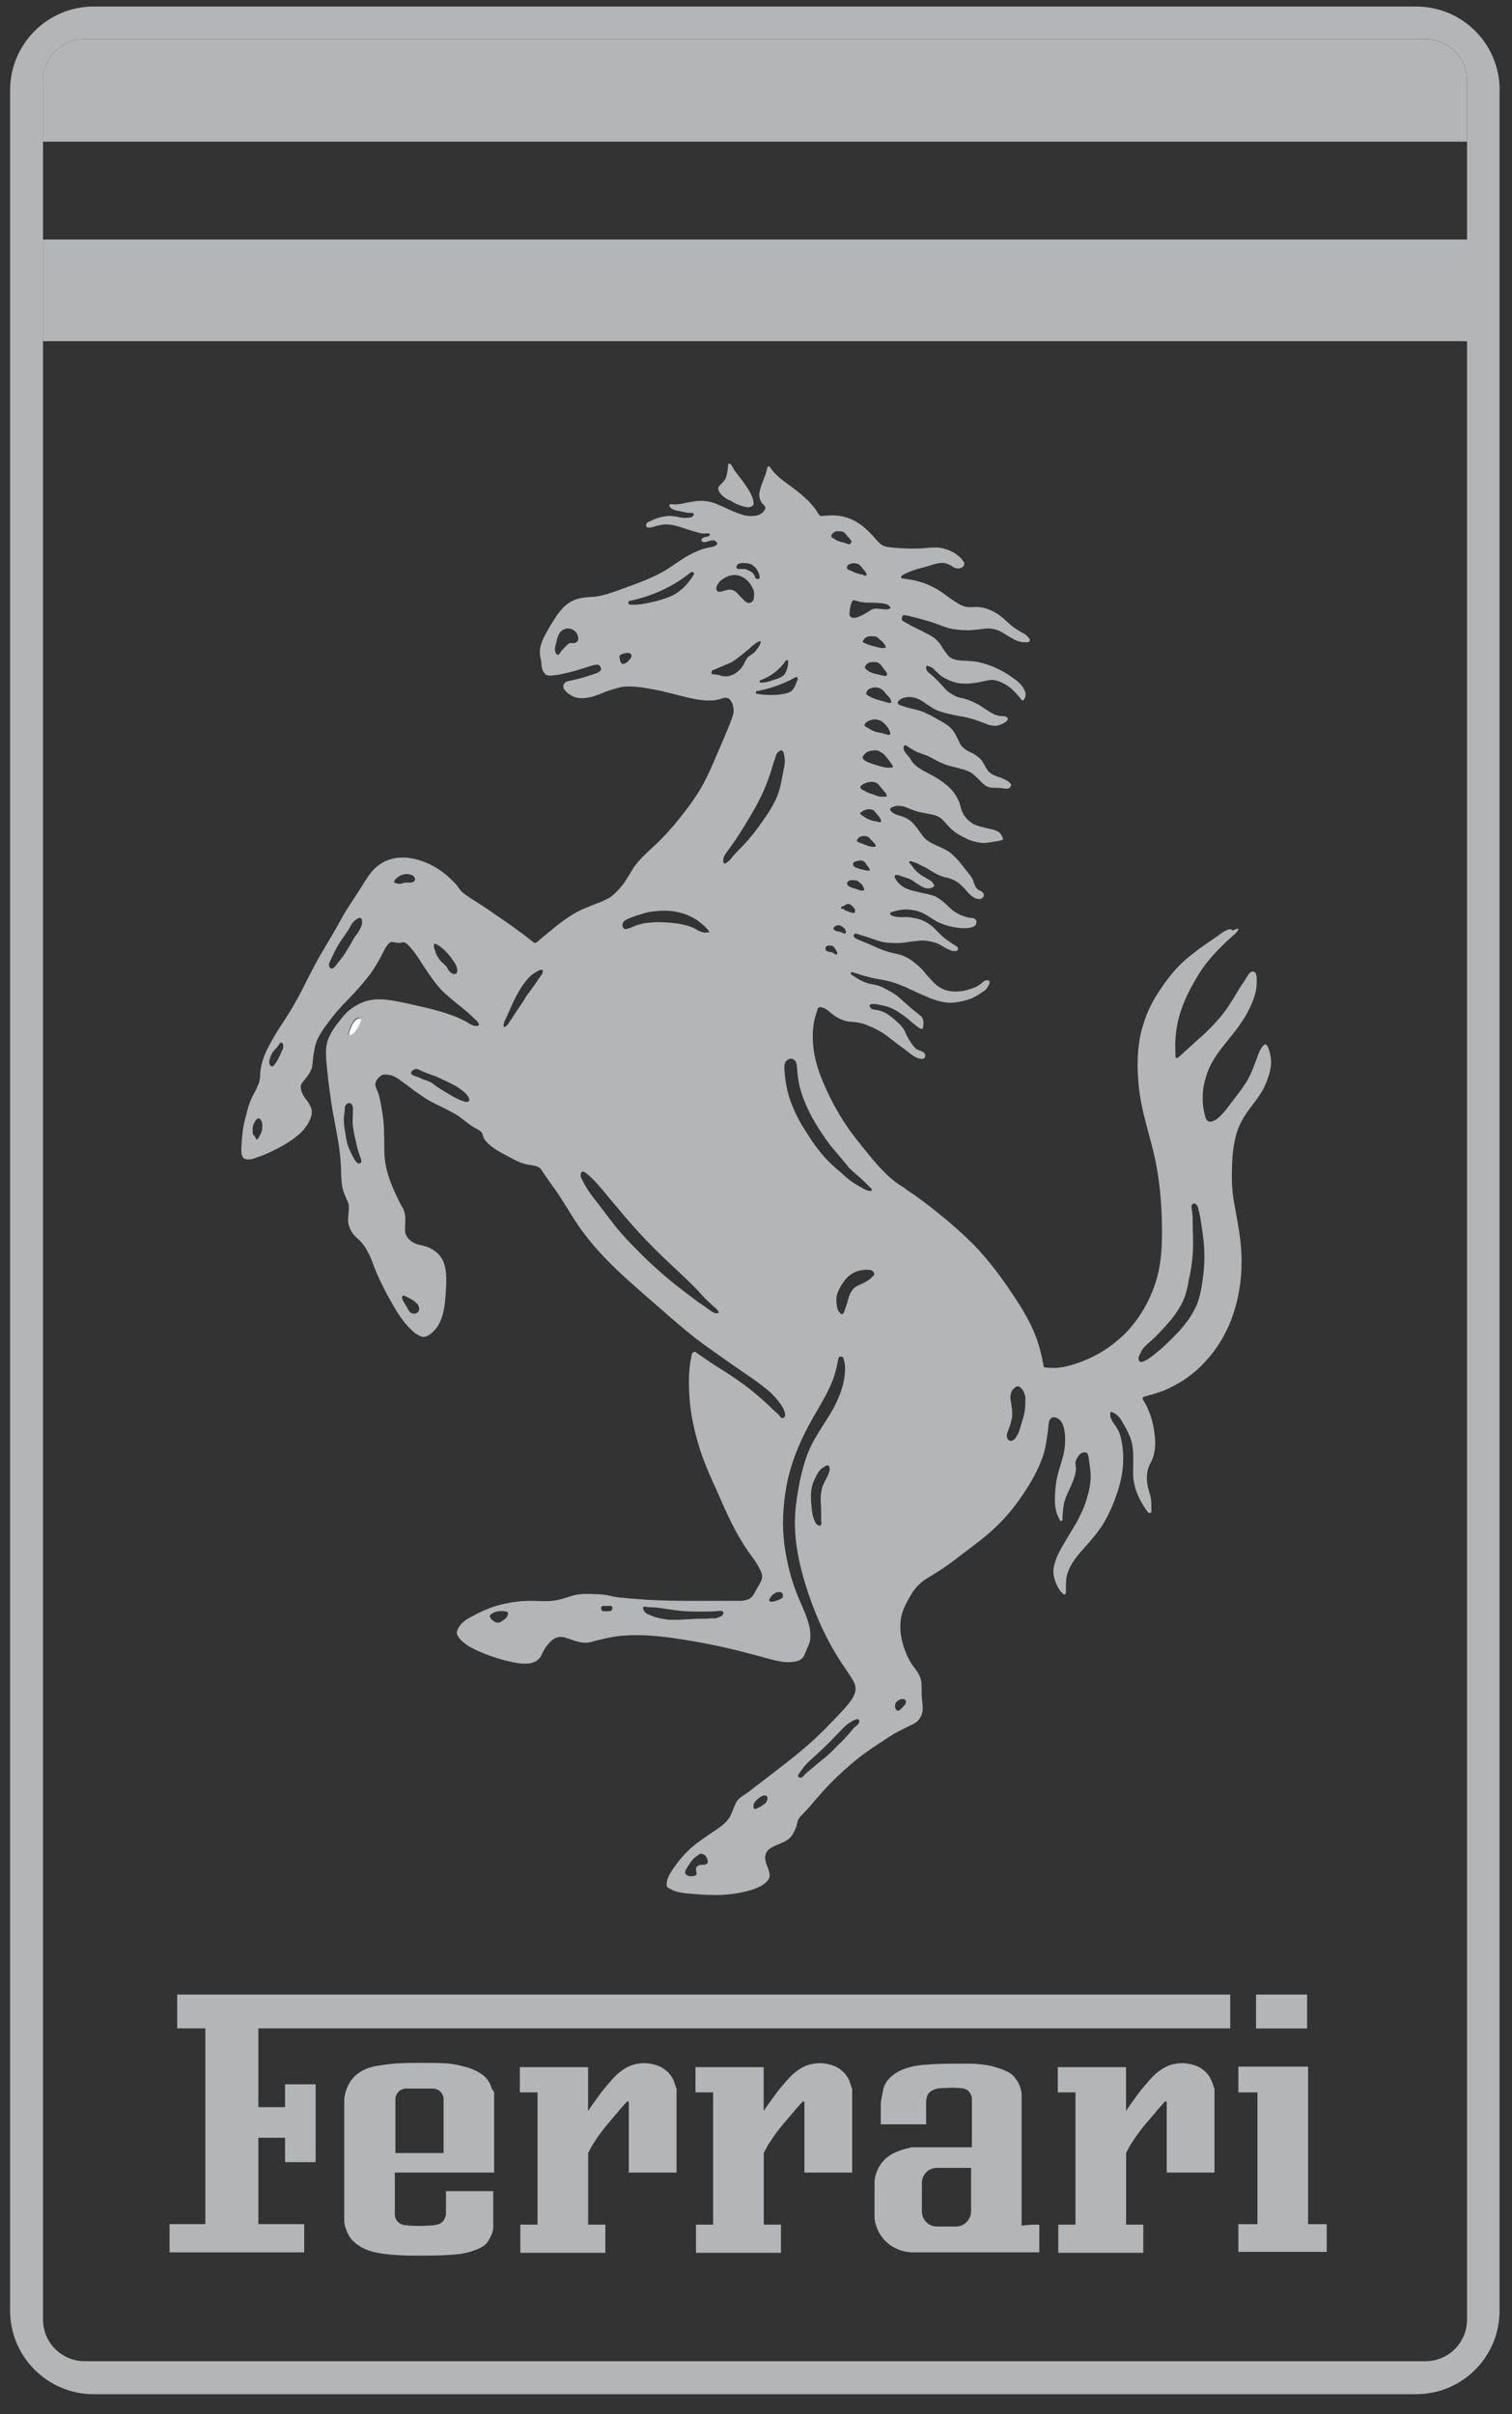
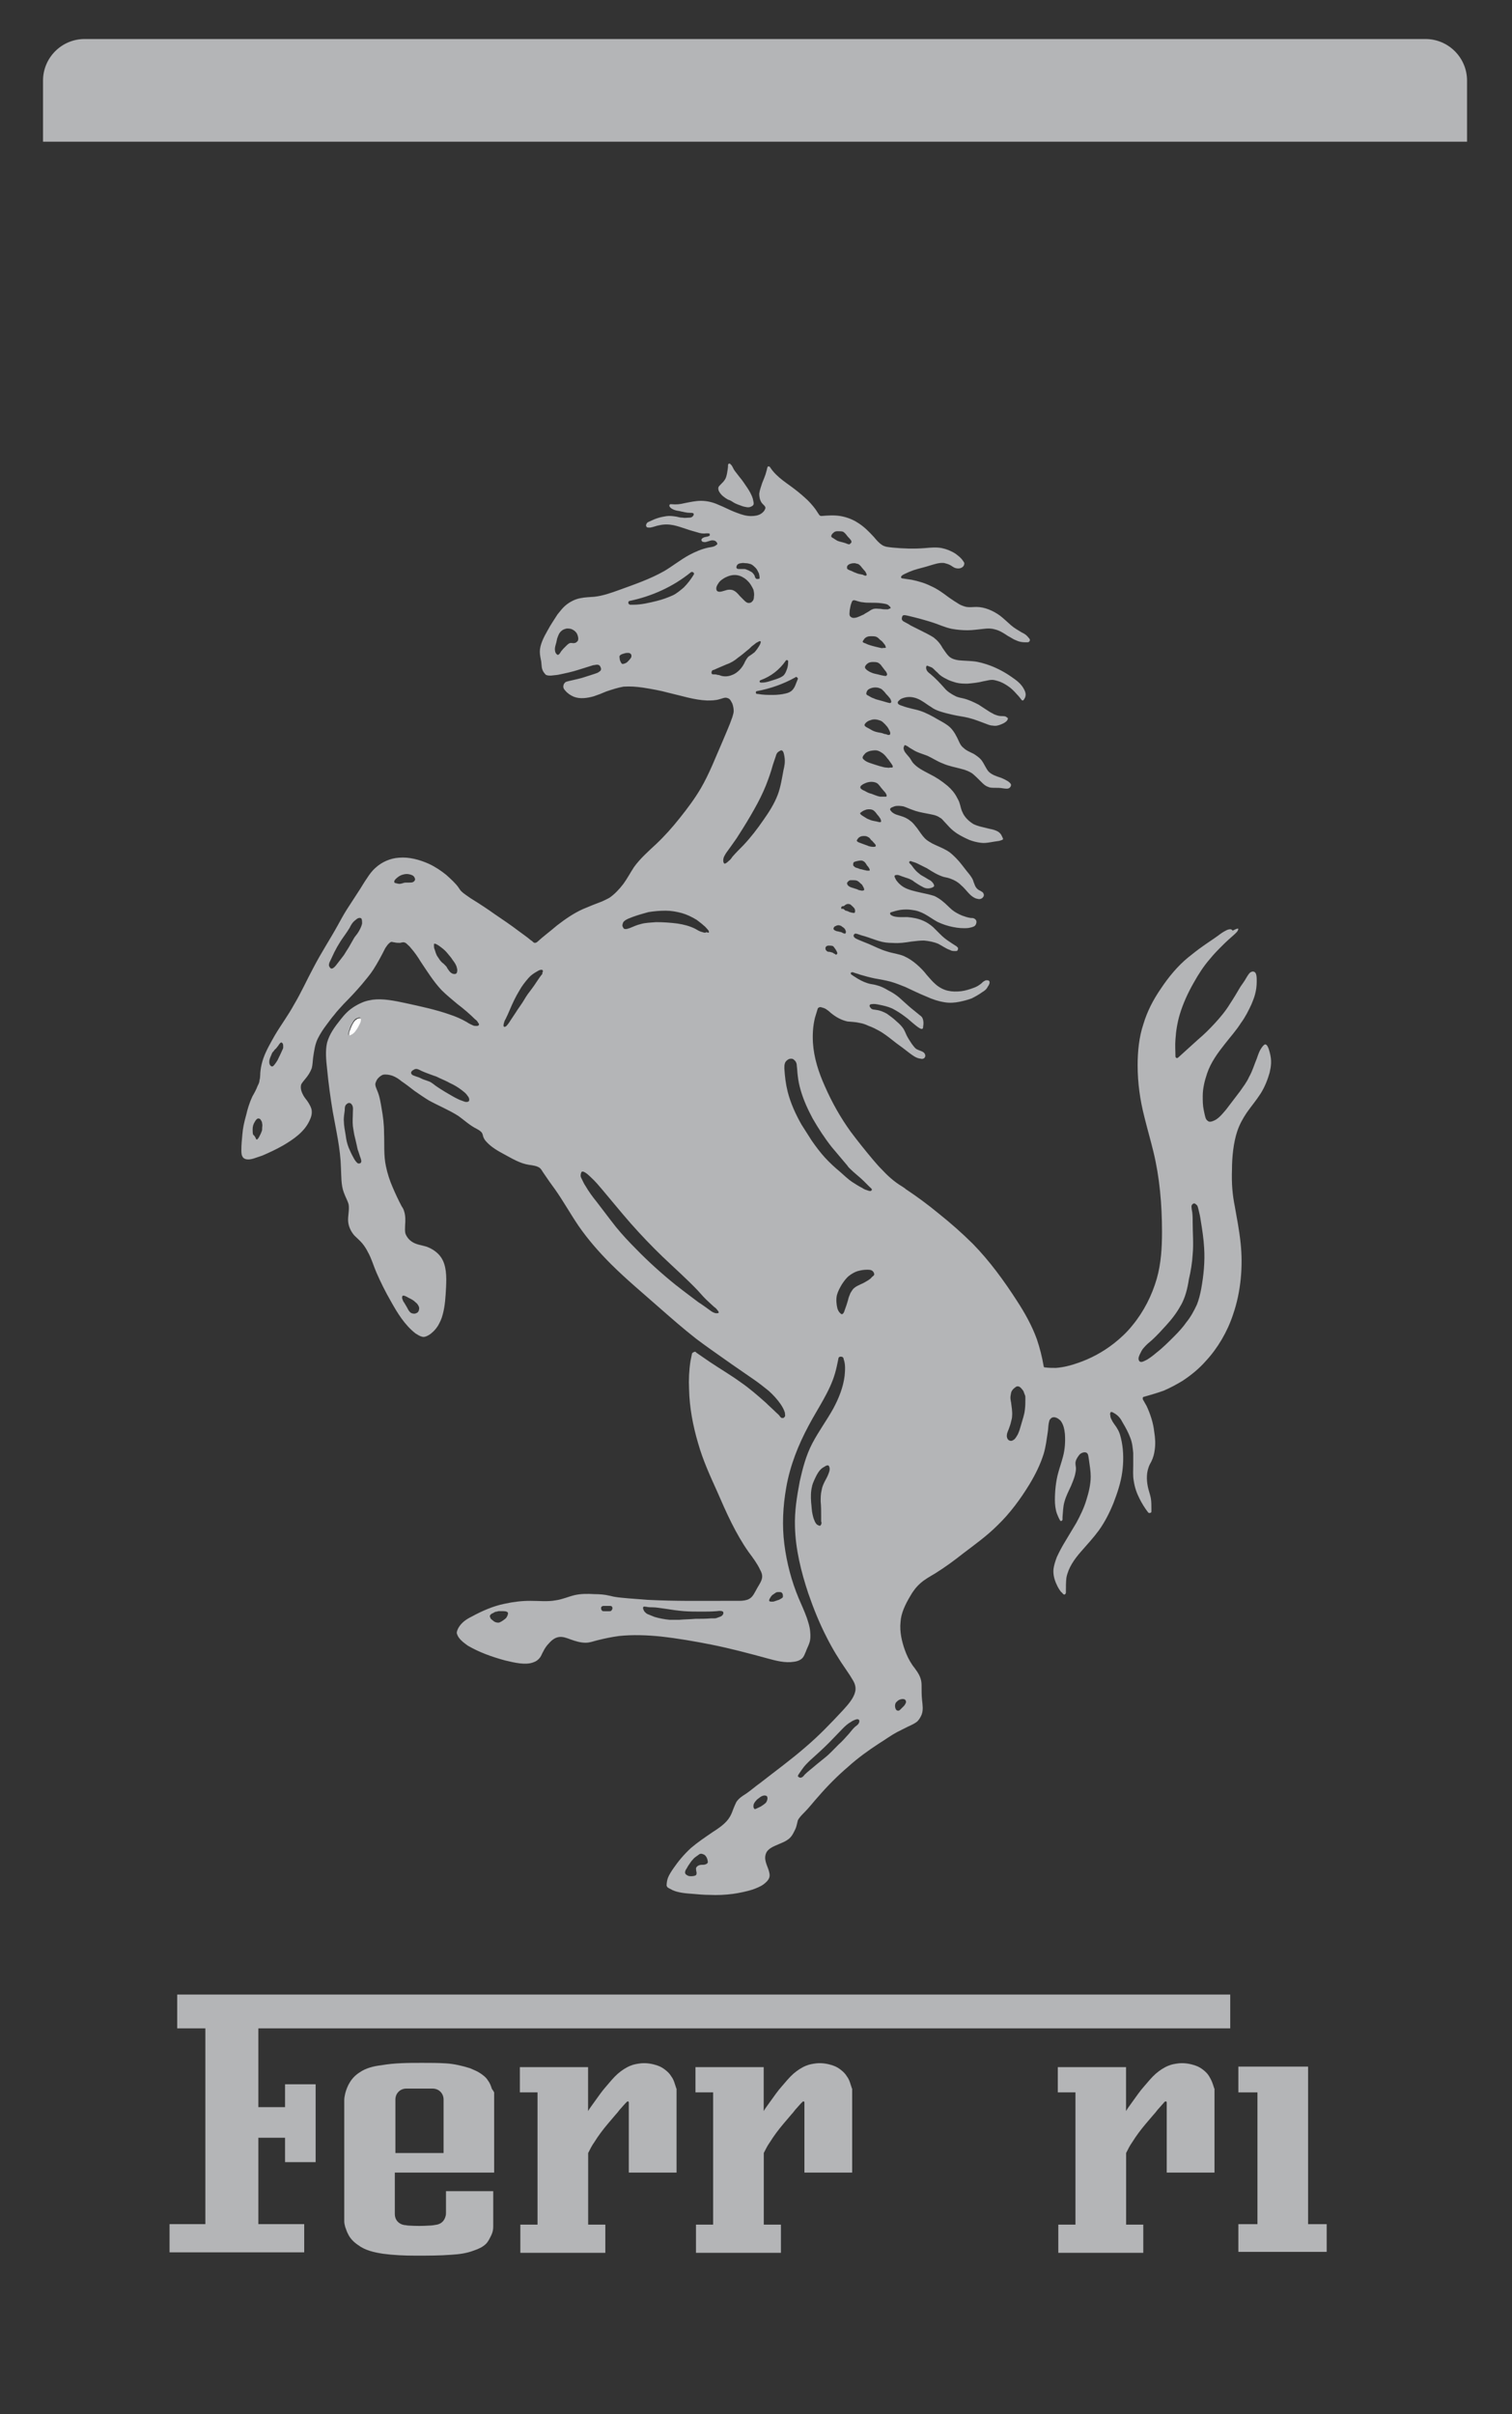
<svg xmlns="http://www.w3.org/2000/svg" width="57" height="91" viewBox="0 0 57 91" fill="none">
  <rect x="0" y="0" width="57" height="91" fill="#333333" stroke="none" />
  <g clip-path="url(#clip0_178_825)">
    <path d="M50.014 83.839V84.883H46.685V83.839H47.404V78.872H46.685V77.9H49.313V83.839H50.017H50.014Z" fill="#B4B5B7" />
-     <path d="M49.276 75.184H47.35V76.462H49.276V75.184Z" fill="#B4B5B7" />
    <path d="M46.378 75.184V76.459H9.74V79.428H10.746V78.566H11.899V81.501H10.746V80.582H9.74V83.838H11.468V84.901H6.392V83.838H7.742V76.459H6.68V75.184H46.378Z" fill="#B4B5B7" />
    <path d="M45.785 78.728V81.894H43.984V79.25C43.984 79.238 43.978 79.225 43.965 79.213H43.928C43.89 79.231 43.875 79.266 43.856 79.284C43.803 79.338 43.747 79.409 43.694 79.466C43.622 79.538 43.569 79.628 43.497 79.7C43.387 79.825 43.3 79.935 43.19 80.06C43.009 80.275 42.831 80.51 42.687 80.744C42.596 80.869 42.525 81.013 42.453 81.157V83.857H43.1V84.92H39.896V83.857H40.543V78.872H39.877V77.919H42.45V79.575C42.521 79.45 42.612 79.341 42.684 79.234C42.828 79.038 42.971 78.822 43.134 78.641C43.278 78.478 43.403 78.316 43.565 78.172C43.709 78.047 43.872 77.937 44.05 77.865C44.175 77.812 44.303 77.794 44.447 77.775C44.662 77.756 44.878 77.794 45.078 77.865C45.188 77.903 45.275 77.956 45.366 78.028C45.456 78.1 45.528 78.172 45.581 78.262C45.635 78.353 45.691 78.459 45.725 78.569C45.744 78.622 45.763 78.678 45.778 78.731L45.785 78.728Z" fill="#B4B5B7" />
-     <path d="M39.18 83.858V84.901H34.338C33.62 84.848 33.079 84.361 32.969 83.642V82.257C32.969 82.166 32.988 82.095 33.007 82.004C33.044 81.879 33.079 81.77 33.151 81.663C33.222 81.538 33.313 81.429 33.419 81.338C33.529 81.248 33.654 81.176 33.779 81.123C33.941 81.051 34.12 80.998 34.301 80.96C34.338 80.941 34.392 80.941 34.426 80.941H36.639V79.122C36.639 79.05 36.62 78.978 36.586 78.925C36.567 78.906 36.567 78.888 36.548 78.872C36.511 78.819 36.476 78.781 36.423 78.763C36.351 78.725 36.261 78.71 36.17 78.71C35.989 78.691 35.811 78.691 35.614 78.71C35.47 78.71 35.326 78.71 35.182 78.781C35.11 78.819 35.02 78.872 34.985 78.944C34.948 78.997 34.932 79.069 34.913 79.213V80.075H33.204V79.357C33.204 79.247 33.222 79.141 33.241 79.05C33.26 78.978 33.26 78.906 33.279 78.853C33.298 78.744 33.316 78.656 33.369 78.566C33.423 78.441 33.532 78.331 33.638 78.241C33.748 78.15 33.873 78.078 33.998 78.025C34.285 77.9 34.61 77.844 34.917 77.828C35.276 77.791 35.636 77.791 35.995 77.791C36.354 77.791 36.714 77.772 37.073 77.828C37.27 77.847 37.486 77.9 37.686 77.972C37.811 78.009 37.92 78.062 38.027 78.116C38.117 78.169 38.189 78.225 38.242 78.297C38.314 78.388 38.386 78.478 38.424 78.585C38.461 78.656 38.477 78.747 38.495 78.819C38.514 78.872 38.514 78.928 38.514 78.981V83.895C38.73 83.858 38.946 83.858 39.18 83.858ZM36.608 83.354V81.716H35.329C35.004 81.716 34.754 81.97 34.754 82.291V83.354C34.754 83.679 35.007 83.929 35.329 83.929H36.032C36.358 83.929 36.608 83.661 36.608 83.354Z" fill="#B4B5B7" />
    <path d="M32.125 78.728V81.894H30.325V79.25C30.325 79.238 30.319 79.225 30.306 79.213H30.269C30.25 79.231 30.216 79.266 30.197 79.284C30.144 79.338 30.087 79.409 30.034 79.466C29.962 79.538 29.909 79.628 29.837 79.7C29.728 79.825 29.64 79.935 29.531 80.06C29.35 80.275 29.172 80.51 29.028 80.744C28.937 80.869 28.865 81.013 28.793 81.157V83.857H29.44V84.92H26.237V83.857H26.884V78.872H26.218V77.919H28.79V79.575C28.862 79.45 28.953 79.341 29.025 79.234C29.169 79.038 29.312 78.822 29.475 78.641C29.619 78.478 29.744 78.316 29.906 78.172C30.05 78.047 30.212 77.937 30.391 77.865C30.516 77.812 30.644 77.794 30.788 77.775C31.003 77.756 31.219 77.794 31.419 77.865C31.528 77.903 31.616 77.956 31.706 78.028C31.797 78.1 31.869 78.172 31.922 78.262C31.994 78.353 32.032 78.459 32.066 78.569C32.085 78.622 32.103 78.678 32.119 78.731L32.125 78.728Z" fill="#B4B5B7" />
    <path d="M28.384 18.819C28.403 18.909 28.437 19 28.384 19.053C28.365 19.072 28.331 19.091 28.293 19.106C28.203 19.144 28.096 19.106 28.006 19.087C27.862 19.034 27.737 18.997 27.628 18.925C27.575 18.887 27.518 18.853 27.446 18.834C27.321 18.762 27.193 18.672 27.121 18.547C27.084 18.494 27.068 18.422 27.084 18.366C27.102 18.328 27.137 18.294 27.174 18.256C27.228 18.203 27.284 18.147 27.318 18.093C27.371 18.022 27.39 17.931 27.409 17.84C27.428 17.731 27.446 17.625 27.446 17.534C27.446 17.515 27.446 17.481 27.484 17.481C27.503 17.462 27.537 17.481 27.537 17.5C27.549 17.512 27.562 17.524 27.575 17.534C27.628 17.606 27.646 17.678 27.7 17.75C27.753 17.822 27.809 17.893 27.881 17.984C27.99 18.109 28.078 18.253 28.168 18.381C28.24 18.491 28.331 18.634 28.384 18.812V18.819Z" fill="#B4B5B7" />
    <path d="M25.505 78.728V81.894H23.705V79.25C23.705 79.238 23.699 79.225 23.686 79.213H23.649C23.63 79.231 23.596 79.266 23.577 79.284C23.524 79.338 23.467 79.409 23.414 79.466C23.342 79.538 23.289 79.628 23.217 79.7C23.108 79.825 23.02 79.935 22.911 80.06C22.73 80.275 22.552 80.51 22.408 80.744C22.317 80.869 22.245 81.013 22.173 81.157V83.857H22.82V84.92H19.616V83.857H20.264V78.872H19.598V77.919H22.17V79.575C22.242 79.45 22.333 79.341 22.405 79.234C22.548 79.038 22.692 78.822 22.855 78.641C22.998 78.478 23.123 78.316 23.286 78.172C23.43 78.047 23.592 77.937 23.77 77.865C23.895 77.812 24.024 77.794 24.168 77.775C24.383 77.756 24.599 77.794 24.799 77.865C24.908 77.903 24.996 77.956 25.086 78.028C25.177 78.1 25.249 78.172 25.302 78.262C25.374 78.353 25.412 78.459 25.446 78.569C25.465 78.622 25.483 78.678 25.499 78.731L25.505 78.728Z" fill="#B4B5B7" />
-     <path d="M56.531 3.397V87.099C56.531 88.843 55.127 90.249 53.38 90.249H3.532C1.804 90.249 0.381 88.846 0.381 87.099V3.397C0.381 1.668 1.785 0.246 3.532 0.246H53.383C55.127 0.246 56.534 1.65 56.534 3.397H56.531ZM53.739 1.471H3.188C2.325 1.471 1.622 2.175 1.622 3.037V87.439C1.622 88.302 2.325 89.005 3.188 89.005H53.739C54.602 89.005 55.305 88.302 55.305 87.439V3.034C55.305 2.171 54.602 1.468 53.739 1.468V1.471Z" fill="#B4B5B7" />
    <path d="M18.629 78.872V81.894H14.884V83.46C14.884 83.676 15.028 83.839 15.244 83.873C15.297 83.873 15.353 83.892 15.406 83.892C15.694 83.91 15.928 83.91 16.181 83.892C16.291 83.892 16.378 83.873 16.488 83.854C16.56 83.835 16.631 83.801 16.685 83.745C16.738 83.692 16.775 83.62 16.794 83.548C16.813 83.495 16.813 83.439 16.813 83.404V82.595H18.594V83.926C18.594 84.036 18.576 84.142 18.523 84.251C18.469 84.361 18.413 84.486 18.326 84.576C18.201 84.701 18.038 84.773 17.875 84.829C17.588 84.939 17.319 84.973 17.013 84.992C16.581 85.026 16.131 85.026 15.663 85.026C15.25 85.026 14.834 85.008 14.437 84.954C14.097 84.901 13.772 84.829 13.503 84.629C13.34 84.52 13.197 84.376 13.125 84.217C13.071 84.126 13.053 84.036 13.015 83.948C12.996 83.876 12.978 83.804 12.978 83.732V79.163C12.978 79.072 12.996 79 13.015 78.909C13.053 78.766 13.106 78.622 13.197 78.478C13.287 78.334 13.412 78.209 13.556 78.119C13.79 77.956 14.078 77.884 14.365 77.85C14.887 77.759 15.391 77.759 15.913 77.759C16.219 77.759 16.525 77.759 16.813 77.778C17.119 77.797 17.425 77.869 17.713 77.959C17.838 78.013 17.982 78.069 18.091 78.141C18.201 78.213 18.326 78.303 18.398 78.428C18.469 78.519 18.507 78.625 18.541 78.734C18.594 78.806 18.613 78.844 18.632 78.878L18.629 78.872ZM16.722 81.157V79.141C16.722 78.906 16.541 78.728 16.31 78.728H15.319C15.084 78.728 14.906 78.909 14.906 79.141V81.157H16.725H16.722Z" fill="#B4B5B7" />
    <path d="M13.447 38.848C13.409 38.901 13.356 38.957 13.284 39.01C13.246 39.029 13.212 39.048 13.193 39.048C13.156 39.048 13.156 39.01 13.156 38.976C13.156 38.923 13.175 38.867 13.193 38.832C13.212 38.779 13.231 38.723 13.265 38.651C13.284 38.613 13.318 38.56 13.337 38.526C13.375 38.473 13.409 38.435 13.481 38.401C13.518 38.382 13.553 38.382 13.59 38.382C13.643 38.42 13.628 38.526 13.59 38.617C13.537 38.707 13.481 38.779 13.447 38.851V38.848Z" fill="white" />
    <path d="M28.15 21.86C28.04 21.769 27.915 21.698 27.771 21.679C27.628 21.66 27.484 21.698 27.34 21.769C27.249 21.823 27.159 21.879 27.106 21.951C27.068 22.004 27.034 22.06 27.015 22.113C26.996 22.166 26.996 22.238 27.034 22.276C27.071 22.313 27.143 22.313 27.215 22.294C27.287 22.276 27.34 22.257 27.396 22.241C27.468 22.223 27.54 22.223 27.612 22.241C27.721 22.279 27.809 22.366 27.881 22.457C27.934 22.51 27.99 22.567 28.043 22.62C28.096 22.673 28.153 22.729 28.225 22.729C28.278 22.729 28.334 22.71 28.35 22.676C28.403 22.638 28.422 22.567 28.422 22.495C28.44 22.404 28.422 22.313 28.403 22.226C28.35 22.116 28.278 21.973 28.15 21.866V21.86ZM28.418 24.614C28.49 24.542 28.543 24.47 28.6 24.379C28.618 24.342 28.637 24.326 28.653 24.289C28.668 24.251 28.69 24.198 28.672 24.179C28.653 24.142 28.581 24.198 28.509 24.232C28.437 24.286 28.4 24.323 28.346 24.358C28.293 24.411 28.237 24.467 28.165 24.52C28.056 24.611 27.95 24.701 27.825 24.789C27.7 24.898 27.556 24.986 27.393 25.042C27.268 25.095 27.14 25.151 27.015 25.204C26.977 25.223 26.943 25.239 26.89 25.258C26.871 25.258 26.852 25.258 26.852 25.276C26.815 25.314 26.815 25.367 26.834 25.401C26.852 25.42 26.871 25.42 26.906 25.42C26.959 25.42 26.996 25.42 27.049 25.439C27.102 25.439 27.14 25.458 27.193 25.476C27.337 25.514 27.481 25.495 27.606 25.439C27.715 25.401 27.803 25.329 27.875 25.258C27.965 25.167 28.037 25.061 28.09 24.933C28.128 24.861 28.162 24.808 28.215 24.751C28.287 24.698 28.359 24.661 28.412 24.608L28.418 24.614ZM28.562 21.823C28.6 21.823 28.634 21.823 28.634 21.804V21.751C28.634 21.698 28.615 21.66 28.615 21.626C28.578 21.554 28.543 21.463 28.49 21.41C28.437 21.357 28.381 21.301 28.309 21.266C28.237 21.247 28.184 21.229 28.112 21.229C28.059 21.229 28.003 21.21 27.95 21.229C27.896 21.229 27.825 21.247 27.787 21.301C27.768 21.338 27.75 21.391 27.768 21.41C27.787 21.448 27.821 21.448 27.878 21.448H28.059C28.112 21.448 28.168 21.485 28.221 21.501C28.275 21.538 28.346 21.554 28.384 21.61C28.422 21.648 28.437 21.682 28.456 21.719C28.456 21.738 28.456 21.757 28.475 21.773C28.493 21.826 28.528 21.826 28.565 21.826L28.562 21.823ZM28.834 67.679C28.781 67.679 28.725 67.698 28.672 67.732C28.618 67.77 28.581 67.804 28.528 67.841C28.509 67.879 28.475 67.895 28.456 67.932C28.418 67.985 28.403 68.023 28.403 68.095C28.403 68.132 28.422 68.167 28.44 68.185C28.459 68.204 28.493 68.185 28.531 68.167C28.603 68.129 28.656 68.113 28.712 68.076C28.765 68.038 28.822 68.004 28.875 67.951C28.912 67.898 28.947 67.807 28.928 67.754C28.928 67.701 28.875 67.682 28.837 67.682L28.834 67.679ZM29.481 60.049C29.462 60.012 29.409 60.012 29.372 60.012C29.319 60.012 29.262 60.012 29.228 60.049C29.19 60.068 29.156 60.102 29.119 60.121C29.1 60.14 29.065 60.174 29.047 60.212C29.009 60.265 28.975 60.337 29.009 60.356C29.028 60.374 29.062 60.374 29.1 60.374C29.137 60.374 29.172 60.374 29.209 60.356C29.262 60.337 29.319 60.318 29.372 60.302C29.425 60.265 29.497 60.249 29.515 60.193C29.515 60.14 29.515 60.068 29.478 60.049H29.481ZM29.715 24.936C29.715 24.917 29.697 24.883 29.678 24.883C29.659 24.883 29.625 24.883 29.625 24.901C29.39 25.242 29.069 25.495 28.672 25.639C28.653 25.639 28.634 25.677 28.634 25.692C28.634 25.708 28.653 25.73 28.687 25.73H28.725C28.906 25.73 29.065 25.658 29.247 25.605C29.356 25.567 29.444 25.533 29.515 25.48C29.587 25.426 29.625 25.336 29.659 25.245C29.697 25.154 29.712 25.048 29.712 24.939L29.715 24.936ZM30.041 25.53C30.022 25.511 30.003 25.511 29.988 25.53C29.537 25.783 29.034 25.961 28.531 26.052C28.512 26.052 28.493 26.07 28.493 26.105C28.493 26.123 28.512 26.158 28.531 26.158H28.568C28.765 26.195 28.947 26.195 29.143 26.195C29.306 26.195 29.469 26.177 29.612 26.142C29.703 26.123 29.794 26.089 29.866 26.017C29.938 25.945 29.975 25.855 30.009 25.764C30.028 25.711 30.062 25.639 30.081 25.583C30.081 25.564 30.062 25.548 30.044 25.53H30.041ZM30.616 56.017C30.563 56.214 30.563 56.414 30.578 56.63C30.597 56.774 30.597 56.936 30.631 57.08C30.65 57.17 30.669 57.242 30.703 57.314C30.722 57.367 30.756 57.439 30.813 57.477C30.85 57.496 30.884 57.514 30.903 57.514C30.922 57.514 30.941 57.496 30.956 57.461C30.975 57.424 30.975 57.389 30.956 57.352V57.155C30.956 56.974 30.956 56.777 30.938 56.599C30.938 56.455 30.938 56.311 30.975 56.167C30.994 56.042 31.047 55.933 31.1 55.827C31.138 55.755 31.191 55.664 31.225 55.573C31.244 55.52 31.278 55.448 31.278 55.376C31.278 55.323 31.26 55.267 31.241 55.251C31.203 55.214 31.131 55.251 31.078 55.289C30.934 55.361 30.863 55.47 30.791 55.595C30.719 55.739 30.647 55.883 30.61 56.026L30.616 56.017ZM15.606 49.519C15.659 49.519 15.697 49.5 15.731 49.481C15.784 49.444 15.803 49.372 15.803 49.3C15.784 49.209 15.731 49.138 15.659 49.084C15.588 49.013 15.516 48.975 15.406 48.922C15.316 48.869 15.209 48.812 15.172 48.85C15.153 48.888 15.153 48.941 15.172 48.975C15.191 49.013 15.191 49.047 15.225 49.084C15.262 49.138 15.297 49.209 15.334 49.266C15.372 49.338 15.406 49.41 15.46 49.463C15.497 49.5 15.55 49.516 15.603 49.516L15.606 49.519ZM9.63 42.88C9.649 42.918 9.649 42.933 9.668 42.952C9.705 42.971 9.758 42.88 9.793 42.808C9.83 42.736 9.846 42.699 9.865 42.646C9.883 42.608 9.883 42.574 9.883 42.521C9.883 42.468 9.902 42.411 9.883 42.358C9.883 42.305 9.865 42.267 9.83 42.214C9.811 42.177 9.777 42.161 9.74 42.161C9.686 42.161 9.649 42.214 9.614 42.271C9.543 42.38 9.524 42.468 9.524 42.577C9.524 42.649 9.524 42.702 9.543 42.774C9.58 42.792 9.596 42.827 9.633 42.883L9.63 42.88ZM31.732 34.26H31.785C31.803 34.26 31.838 34.297 31.857 34.313C31.875 34.331 31.894 34.331 31.91 34.331C31.947 34.35 31.982 34.35 32 34.369C32.038 34.388 32.072 34.388 32.125 34.406C32.163 34.406 32.197 34.425 32.216 34.406C32.235 34.388 32.235 34.353 32.235 34.334C32.235 34.244 32.182 34.209 32.125 34.153C32.088 34.116 32.053 34.081 32.016 34.081C31.963 34.063 31.907 34.081 31.854 34.119C31.835 34.138 31.816 34.156 31.8 34.156C31.785 34.156 31.747 34.156 31.729 34.175C31.71 34.194 31.71 34.228 31.71 34.266C31.71 34.228 31.71 34.247 31.729 34.266L31.732 34.26ZM32.11 64.888C31.947 64.978 31.857 65.069 31.769 65.157C31.607 65.319 31.428 65.516 31.247 65.697C31.05 65.894 30.85 66.076 30.653 66.254C30.528 66.363 30.4 66.488 30.312 66.594C30.259 66.666 30.203 66.738 30.131 66.847C30.094 66.901 30.059 66.957 30.094 66.973C30.113 66.991 30.147 67.01 30.166 67.01C30.238 67.01 30.291 66.957 30.328 66.901C30.453 66.776 30.581 66.685 30.706 66.576C30.831 66.466 30.975 66.36 31.103 66.251C31.285 66.107 31.444 65.925 31.607 65.766C31.75 65.641 31.875 65.497 32.004 65.353C32.094 65.244 32.185 65.119 32.291 65.047C32.329 65.013 32.363 64.994 32.382 64.938C32.401 64.9 32.401 64.866 32.382 64.828C32.329 64.775 32.219 64.828 32.113 64.882L32.11 64.888ZM31.875 35.178C31.894 35.16 31.894 35.107 31.875 35.069C31.857 35.016 31.822 34.978 31.766 34.944C31.729 34.925 31.713 34.891 31.675 34.891C31.638 34.872 31.585 34.872 31.532 34.891C31.513 34.91 31.478 34.91 31.46 34.928C31.441 34.947 31.422 34.981 31.422 35C31.422 35.038 31.441 35.053 31.475 35.072C31.513 35.091 31.547 35.107 31.585 35.107C31.638 35.125 31.675 35.125 31.729 35.144C31.766 35.163 31.782 35.182 31.819 35.182C31.838 35.2 31.857 35.2 31.872 35.182L31.875 35.178ZM32.307 33.197C32.254 33.178 32.182 33.178 32.11 33.178C32.057 33.178 32.019 33.178 31.985 33.216C31.966 33.234 31.932 33.269 31.932 33.287C31.932 33.325 31.95 33.359 31.969 33.378C32.022 33.431 32.078 33.45 32.15 33.469C32.204 33.487 32.26 33.506 32.313 33.522C32.35 33.541 32.385 33.559 32.422 33.559C32.475 33.578 32.532 33.578 32.566 33.559C32.604 33.522 32.547 33.434 32.494 33.344C32.422 33.291 32.385 33.234 32.313 33.2L32.307 33.197ZM10.28 39.657C10.243 39.711 10.227 39.782 10.19 39.854C10.171 39.908 10.152 39.964 10.152 40.017C10.152 40.07 10.152 40.108 10.19 40.161C10.208 40.179 10.227 40.198 10.243 40.198C10.296 40.217 10.352 40.126 10.405 40.054C10.443 40.001 10.477 39.945 10.496 39.892C10.515 39.873 10.515 39.839 10.533 39.82C10.571 39.748 10.587 39.695 10.624 39.623C10.643 39.57 10.677 39.532 10.677 39.479C10.677 39.426 10.677 39.37 10.659 39.336L10.621 39.298C10.583 39.279 10.53 39.351 10.496 39.407C10.443 39.479 10.405 39.532 10.352 39.57C10.333 39.608 10.299 39.642 10.28 39.661V39.657ZM32.344 32.728C32.382 32.747 32.435 32.766 32.469 32.766C32.541 32.784 32.594 32.803 32.685 32.819H32.776C32.813 32.8 32.757 32.694 32.685 32.622C32.632 32.531 32.594 32.478 32.541 32.459C32.488 32.422 32.397 32.44 32.307 32.459C32.254 32.478 32.197 32.478 32.182 32.512C32.163 32.531 32.163 32.565 32.163 32.603C32.163 32.622 32.182 32.656 32.2 32.656C32.219 32.694 32.272 32.709 32.344 32.728ZM32.488 44.768C32.541 44.806 32.597 44.84 32.669 44.859C32.722 44.877 32.76 44.896 32.813 44.896C32.832 44.896 32.851 44.877 32.866 44.859C32.885 44.821 32.813 44.768 32.776 44.734C32.685 44.643 32.632 44.59 32.56 44.518C32.416 44.374 32.2 44.212 32.038 44.049C32 44.011 31.966 43.977 31.947 43.94C31.75 43.705 31.55 43.471 31.353 43.236C31.085 42.896 30.85 42.533 30.634 42.158C30.453 41.817 30.294 41.474 30.184 41.095C30.131 40.914 30.094 40.736 30.075 40.555C30.056 40.43 30.056 40.301 30.038 40.176C30.038 40.105 30.019 40.033 29.966 39.98C29.928 39.942 29.894 39.908 29.841 39.908C29.803 39.908 29.769 39.908 29.731 39.926C29.659 39.964 29.606 40.017 29.587 40.089C29.569 40.142 29.569 40.198 29.569 40.27C29.587 40.577 29.622 40.864 29.694 41.152C29.803 41.583 30 42.014 30.216 42.392C30.341 42.589 30.469 42.789 30.594 42.986C30.756 43.221 30.919 43.436 31.097 43.633C31.278 43.83 31.475 44.011 31.672 44.174C31.816 44.299 31.96 44.443 32.122 44.552C32.266 44.643 32.376 44.715 32.482 44.768H32.488ZM16.381 40.898C16.506 40.989 16.65 41.08 16.794 41.167C16.957 41.258 17.119 41.364 17.279 41.436C17.351 41.474 17.422 41.489 17.513 41.527C17.566 41.545 17.638 41.545 17.675 41.508C17.694 41.489 17.694 41.417 17.675 41.383C17.657 41.33 17.622 41.311 17.604 41.273C17.55 41.202 17.479 41.148 17.407 41.092C17.263 40.983 17.119 40.895 16.957 40.823C16.832 40.752 16.703 40.698 16.578 40.642C16.506 40.605 16.435 40.57 16.363 40.551C16.219 40.498 16.056 40.442 15.894 40.37C15.822 40.333 15.731 40.279 15.659 40.298C15.622 40.298 15.588 40.336 15.55 40.351C15.513 40.389 15.497 40.404 15.497 40.442C15.497 40.48 15.534 40.514 15.569 40.533C15.622 40.551 15.659 40.57 15.713 40.586C15.784 40.605 15.856 40.639 15.928 40.676C16.019 40.714 16.091 40.73 16.181 40.767C16.235 40.786 16.306 40.839 16.378 40.892L16.381 40.898ZM32.719 31.884C32.772 31.903 32.844 31.922 32.916 31.922C32.954 31.922 32.988 31.922 33.007 31.903C33.044 31.865 32.969 31.793 32.916 31.74C32.897 31.703 32.863 31.687 32.844 31.668C32.807 31.631 32.791 31.578 32.735 31.559C32.663 31.506 32.572 31.506 32.482 31.521C32.41 31.54 32.357 31.575 32.319 31.646C32.3 31.665 32.3 31.681 32.3 31.681C32.3 31.718 32.338 31.734 32.372 31.753C32.516 31.806 32.607 31.843 32.713 31.878L32.719 31.884ZM18.988 60.731H18.826C18.788 60.731 18.773 60.731 18.735 60.749C18.682 60.749 18.645 60.768 18.591 60.803C18.538 60.821 18.482 60.856 18.466 60.912C18.466 60.946 18.485 60.984 18.504 61.021C18.541 61.059 18.576 61.075 18.613 61.112C18.666 61.15 18.723 61.165 18.794 61.165C18.832 61.165 18.885 61.128 18.919 61.112C18.973 61.075 19.029 61.04 19.082 60.987C19.135 60.915 19.173 60.806 19.135 60.771C19.082 60.734 19.026 60.734 18.991 60.734L18.988 60.731ZM13.412 34.672C13.287 34.763 13.231 34.869 13.178 34.978C13.068 35.16 12.943 35.319 12.837 35.482C12.746 35.625 12.675 35.751 12.603 35.894C12.55 36.004 12.512 36.091 12.459 36.2C12.421 36.272 12.387 36.344 12.406 36.416C12.424 36.454 12.443 36.488 12.478 36.507C12.531 36.526 12.603 36.469 12.659 36.398C12.731 36.307 12.784 36.235 12.856 36.144C12.893 36.091 12.928 36.054 12.965 36.001C13.018 35.91 13.09 35.804 13.146 35.713C13.218 35.588 13.29 35.46 13.362 35.335C13.434 35.244 13.506 35.154 13.559 35.047C13.597 34.975 13.631 34.903 13.65 34.813C13.65 34.741 13.65 34.632 13.612 34.616C13.559 34.578 13.468 34.616 13.415 34.669L13.412 34.672ZM20.933 24.361C20.914 24.433 20.914 24.504 20.933 24.576C20.951 24.629 20.986 24.667 21.023 24.686C21.076 24.686 21.114 24.614 21.148 24.561C21.167 24.523 21.201 24.508 21.22 24.47C21.258 24.433 21.311 24.379 21.345 24.345C21.398 24.292 21.454 24.236 21.526 24.236C21.579 24.236 21.617 24.254 21.67 24.236C21.708 24.236 21.742 24.198 21.779 24.164C21.817 24.092 21.798 24.001 21.761 23.91C21.723 23.82 21.651 23.767 21.579 23.729C21.508 23.692 21.436 23.692 21.364 23.692C21.292 23.71 21.22 23.729 21.167 23.782C21.076 23.854 21.042 23.964 21.004 24.07C20.986 24.16 20.967 24.251 20.933 24.358V24.361ZM33.441 25.405C33.423 25.351 33.404 25.314 33.369 25.279C33.332 25.226 33.297 25.189 33.26 25.136C33.241 25.117 33.222 25.083 33.207 25.064C33.169 25.026 33.135 24.992 33.082 24.973C33.029 24.954 32.957 24.954 32.901 24.954C32.81 24.954 32.738 24.973 32.666 25.045C32.629 25.083 32.594 25.136 32.613 25.17C32.613 25.204 32.651 25.223 32.685 25.261C32.738 25.298 32.794 25.333 32.847 25.351C32.919 25.389 33.029 25.405 33.101 25.423C33.172 25.442 33.244 25.461 33.335 25.476C33.373 25.476 33.407 25.495 33.426 25.458C33.444 25.439 33.444 25.42 33.444 25.405H33.441ZM33.332 30.03H33.404C33.457 30.012 33.404 29.905 33.351 29.849C33.297 29.796 33.26 29.74 33.226 29.705C33.207 29.687 33.188 29.652 33.172 29.634C33.135 29.596 33.101 29.543 33.063 29.524C33.01 29.487 32.919 29.471 32.847 29.471C32.776 29.471 32.685 29.49 32.613 29.524C32.575 29.543 32.522 29.562 32.488 29.596C32.45 29.615 32.435 29.649 32.435 29.668C32.416 29.721 32.507 29.777 32.597 29.812C32.688 29.865 32.76 29.902 32.851 29.921C32.96 29.959 33.066 30.012 33.176 30.03H33.338H33.332ZM15.137 33.306C15.191 33.287 15.247 33.269 15.3 33.269H15.425C15.478 33.269 15.534 33.269 15.569 33.25C15.606 33.231 15.622 33.212 15.641 33.178C15.659 33.144 15.641 33.106 15.622 33.069C15.585 32.997 15.513 32.978 15.441 32.959C15.369 32.941 15.297 32.941 15.225 32.959C15.134 32.978 15.062 33.012 14.991 33.069C14.953 33.106 14.919 33.122 14.881 33.178C14.863 33.197 14.863 33.231 14.863 33.25C14.863 33.287 14.916 33.287 14.972 33.303C15.044 33.322 15.081 33.322 15.134 33.303L15.137 33.306ZM33.585 26.395C33.566 26.323 33.513 26.286 33.476 26.233C33.438 26.195 33.385 26.142 33.351 26.089L33.241 25.98C33.204 25.961 33.169 25.942 33.116 25.927C33.044 25.908 32.954 25.908 32.882 25.927C32.81 25.945 32.719 25.98 32.685 26.052C32.666 26.089 32.647 26.142 32.666 26.177C32.685 26.195 32.704 26.214 32.719 26.214C32.791 26.252 32.863 26.305 32.935 26.323C33.007 26.358 33.079 26.377 33.151 26.395C33.222 26.414 33.294 26.433 33.404 26.467C33.476 26.486 33.566 26.52 33.585 26.486C33.604 26.467 33.604 26.433 33.585 26.395ZM13.572 38.364C13.553 38.345 13.5 38.364 13.462 38.382C13.39 38.401 13.353 38.454 13.318 38.507C13.3 38.545 13.265 38.598 13.246 38.632C13.209 38.704 13.193 38.757 13.175 38.814C13.156 38.867 13.137 38.923 13.137 38.957C13.137 38.992 13.137 39.029 13.175 39.029C13.193 39.029 13.228 39.011 13.265 38.992C13.356 38.939 13.39 38.882 13.428 38.829C13.481 38.757 13.518 38.685 13.572 38.576C13.609 38.504 13.625 38.395 13.572 38.36V38.364ZM38.155 53.37C38.155 53.442 38.136 53.514 38.117 53.585C38.099 53.676 38.064 53.767 38.027 53.873C37.989 53.964 37.955 54.035 37.955 54.126C37.955 54.179 37.974 54.236 38.008 54.27C38.042 54.304 38.099 54.323 38.152 54.307C38.189 54.289 38.224 54.27 38.242 54.254C38.295 54.201 38.333 54.129 38.367 54.073C38.42 53.964 38.458 53.839 38.492 53.714C38.545 53.517 38.617 53.335 38.636 53.138C38.655 52.995 38.655 52.851 38.655 52.707C38.655 52.654 38.655 52.617 38.636 52.582C38.617 52.529 38.599 52.491 38.583 52.438C38.53 52.366 38.458 52.257 38.367 52.257C38.33 52.257 38.295 52.276 38.277 52.294C38.224 52.332 38.186 52.366 38.152 52.419C38.114 52.473 38.114 52.529 38.099 52.601C38.08 52.691 38.099 52.782 38.117 52.87C38.136 53.032 38.17 53.21 38.155 53.373V53.37ZM25.884 70.433C25.846 70.486 25.812 70.558 25.83 70.614C25.849 70.651 25.868 70.667 25.902 70.686C25.955 70.723 26.012 70.723 26.065 70.723C26.137 70.723 26.227 70.705 26.246 70.67C26.265 70.633 26.265 70.58 26.246 70.526C26.246 70.473 26.227 70.436 26.246 70.401C26.265 70.364 26.284 70.348 26.318 70.329C26.371 70.292 26.443 70.292 26.515 70.292C26.587 70.292 26.659 70.254 26.677 70.22C26.696 70.201 26.677 70.167 26.677 70.129C26.659 70.039 26.624 69.967 26.552 69.914C26.515 69.895 26.462 69.876 26.427 69.876C26.393 69.876 26.355 69.895 26.318 69.929C26.246 69.983 26.174 70.02 26.121 70.092C26.049 70.164 26.012 70.236 25.959 70.308C25.921 70.361 25.905 70.398 25.887 70.433H25.884ZM26.043 21.573C25.377 22.113 24.586 22.473 23.739 22.651C23.702 22.651 23.686 22.688 23.686 22.723C23.686 22.757 23.724 22.795 23.758 22.795H23.883C24.171 22.795 24.477 22.723 24.765 22.651C24.98 22.598 25.177 22.526 25.377 22.435C25.521 22.363 25.646 22.254 25.774 22.148C25.918 22.004 26.043 21.841 26.152 21.663C26.171 21.626 26.171 21.61 26.134 21.573C26.096 21.554 26.062 21.554 26.043 21.573ZM25.505 48.459C25.774 48.675 26.046 48.872 26.334 49.091C26.477 49.181 26.621 49.288 26.746 49.378C26.818 49.431 26.89 49.488 26.999 49.503C27.037 49.503 27.071 49.503 27.09 49.485C27.109 49.466 27.071 49.413 27.052 49.394C27.015 49.341 26.981 49.303 26.927 49.269C26.874 49.216 26.784 49.144 26.73 49.088C26.568 48.944 26.443 48.8 26.299 48.638C25.887 48.206 25.418 47.791 24.986 47.378C24.574 46.981 24.177 46.568 23.78 46.118C23.402 45.687 23.023 45.218 22.702 44.84C22.577 44.696 22.467 44.552 22.252 44.355C22.142 44.246 21.983 44.121 21.926 44.174C21.908 44.193 21.889 44.265 21.889 44.318C21.889 44.371 21.926 44.427 21.942 44.462C21.98 44.533 22.014 44.624 22.067 44.696C22.192 44.912 22.336 45.109 22.498 45.309C22.68 45.543 22.839 45.759 23.02 45.993C23.092 46.084 23.145 46.156 23.217 46.246C23.452 46.534 23.702 46.803 23.974 47.075C24.443 47.559 24.965 48.028 25.502 48.459H25.505ZM25.774 60.731C25.54 60.712 25.305 60.678 25.071 60.64C24.908 60.621 24.746 60.587 24.602 60.587C24.53 60.587 24.458 60.587 24.367 60.568C24.33 60.568 24.277 60.549 24.258 60.568C24.221 60.606 24.258 60.693 24.296 60.749C24.333 60.787 24.367 60.821 24.405 60.84C24.496 60.877 24.586 60.912 24.674 60.949C24.855 61.003 25.052 61.04 25.249 61.059H25.59C25.805 61.04 26.002 61.04 26.221 61.021C26.418 61.021 26.618 61.021 26.815 61.003H26.94C26.993 61.003 27.031 60.984 27.084 60.965C27.137 60.946 27.193 60.931 27.227 60.893C27.265 60.856 27.281 60.803 27.265 60.768C27.246 60.715 27.121 60.715 27.031 60.731C26.796 60.749 26.652 60.749 26.474 60.749C26.24 60.749 26.005 60.749 25.771 60.731H25.774ZM44.509 49.213C44.365 49.481 44.169 49.735 43.953 49.969C43.79 50.15 43.628 50.328 43.431 50.51C43.322 50.6 43.215 50.691 43.125 50.797C43.053 50.869 43.015 50.96 42.962 51.066C42.943 51.119 42.909 51.175 42.925 51.247C42.925 51.266 42.943 51.301 42.962 51.319C43.034 51.372 43.143 51.301 43.25 51.247C43.393 51.157 43.484 51.085 43.59 50.994C43.825 50.813 44.04 50.597 44.275 50.363C44.437 50.2 44.6 50.022 44.725 49.841C44.887 49.644 45.013 49.41 45.122 49.175C45.194 48.994 45.247 48.778 45.284 48.581C45.375 48.078 45.428 47.556 45.394 47.034C45.375 46.693 45.322 46.349 45.269 46.028C45.25 45.884 45.216 45.721 45.178 45.578C45.159 45.524 45.159 45.453 45.106 45.415C45.087 45.396 45.053 45.362 45.016 45.362C44.978 45.362 44.944 45.399 44.925 45.434C44.906 45.487 44.925 45.524 44.925 45.578C44.962 45.74 44.962 45.903 44.962 46.081C44.962 46.478 45 46.89 44.962 47.287C44.944 47.593 44.891 47.919 44.819 48.222C44.766 48.581 44.675 48.925 44.512 49.213H44.509ZM22.695 60.715C22.714 60.734 22.748 60.734 22.786 60.734H22.967C23.005 60.734 23.039 60.734 23.058 60.696C23.095 60.659 23.095 60.606 23.077 60.571C23.058 60.537 23.023 60.534 22.986 60.534H22.752C22.714 60.534 22.68 60.553 22.661 60.587V60.659C22.661 60.659 22.68 60.696 22.698 60.712L22.695 60.715ZM12.962 42.233C12.962 42.414 13 42.611 13.034 42.808C13.053 42.971 13.087 43.114 13.143 43.258C13.197 43.383 13.253 43.511 13.325 43.636C13.362 43.708 13.396 43.761 13.45 43.818C13.468 43.837 13.503 43.871 13.54 43.855C13.559 43.855 13.578 43.855 13.593 43.837C13.647 43.799 13.612 43.693 13.575 43.602C13.537 43.493 13.521 43.421 13.484 43.333C13.484 43.296 13.465 43.28 13.465 43.243C13.428 43.08 13.393 42.918 13.356 42.774C13.337 42.664 13.318 42.558 13.303 42.449C13.284 42.267 13.303 42.089 13.303 41.908C13.303 41.836 13.322 41.764 13.284 41.674C13.265 41.636 13.231 41.583 13.193 41.583C13.156 41.564 13.103 41.583 13.068 41.62C12.996 41.674 12.996 41.764 12.996 41.855C12.978 41.98 12.959 42.108 12.959 42.233H12.962ZM46.669 35.069C46.632 35.141 46.578 35.178 46.525 35.232C46.382 35.357 46.238 35.485 46.113 35.61C45.931 35.791 45.772 35.95 45.609 36.151C45.375 36.419 45.178 36.726 44.997 37.051C44.781 37.429 44.6 37.826 44.475 38.239C44.384 38.545 44.331 38.87 44.312 39.192C44.294 39.407 44.312 39.604 44.312 39.823C44.312 39.842 44.331 39.876 44.35 39.876C44.369 39.895 44.403 39.876 44.422 39.858C44.675 39.623 44.925 39.407 45.178 39.173C45.394 38.992 45.591 38.795 45.791 38.579C46.006 38.345 46.203 38.11 46.366 37.842C46.51 37.626 46.635 37.41 46.763 37.194C46.835 37.085 46.907 36.998 46.978 36.869C47.032 36.779 47.103 36.654 47.175 36.635C47.213 36.616 47.247 36.616 47.285 36.635C47.376 36.672 47.376 36.851 47.376 36.995C47.376 37.354 47.285 37.607 47.178 37.857C47.069 38.092 46.944 38.342 46.782 38.56C46.6 38.848 46.385 39.082 46.188 39.336C45.919 39.676 45.647 40.039 45.503 40.47C45.413 40.739 45.341 41.026 45.341 41.317C45.341 41.498 45.341 41.658 45.378 41.839C45.397 41.93 45.416 42.036 45.45 42.145C45.469 42.199 45.503 42.236 45.559 42.271C45.631 42.308 45.756 42.252 45.847 42.199C46.01 42.089 46.116 41.946 46.225 41.821C46.388 41.605 46.566 41.37 46.747 41.136C46.872 40.955 47 40.795 47.088 40.595C47.213 40.38 47.285 40.126 47.376 39.911C47.429 39.767 47.466 39.623 47.572 39.479C47.61 39.426 47.644 39.389 47.682 39.37C47.772 39.351 47.825 39.514 47.863 39.657C47.954 39.983 47.916 40.198 47.863 40.433C47.791 40.686 47.682 40.973 47.522 41.224C47.36 41.477 47.163 41.708 47 41.942C46.857 42.158 46.732 42.374 46.641 42.646C46.497 43.077 46.444 43.636 46.444 44.068C46.425 44.643 46.463 45.04 46.553 45.49C46.625 45.903 46.716 46.353 46.769 46.859C46.86 47.706 46.788 48.678 46.481 49.56C46.266 50.207 45.906 50.819 45.456 51.304C45.203 51.591 44.916 51.826 44.594 52.041C44.359 52.185 44.125 52.31 43.875 52.419C43.621 52.51 43.371 52.582 43.118 52.654C43.1 52.654 43.081 52.673 43.081 52.691V52.745C43.134 52.835 43.172 52.907 43.225 52.998C43.368 53.304 43.478 53.645 43.512 53.97C43.55 54.204 43.565 54.42 43.531 54.654C43.512 54.798 43.478 54.942 43.406 55.086C43.368 55.158 43.315 55.248 43.297 55.32C43.206 55.573 43.225 55.877 43.297 56.148C43.334 56.273 43.368 56.383 43.387 56.489C43.406 56.614 43.406 56.758 43.406 56.902V56.974C43.406 57.011 43.387 57.027 43.353 57.027C43.334 57.045 43.3 57.027 43.281 57.008C43.156 56.846 43.046 56.667 42.956 56.486C42.846 56.27 42.775 56.055 42.74 55.82C42.703 55.623 42.721 55.408 42.721 55.208V54.776C42.703 54.579 42.684 54.379 42.612 54.201C42.54 54.004 42.431 53.804 42.324 53.626C42.252 53.482 42.162 53.357 41.999 53.267C41.946 53.229 41.89 53.214 41.874 53.229C41.856 53.248 41.837 53.301 41.856 53.339C41.856 53.41 41.874 53.464 41.909 53.52C41.962 53.645 42.071 53.754 42.124 53.861C42.215 54.004 42.249 54.167 42.287 54.345C42.359 54.723 42.359 55.12 42.306 55.495C42.252 55.892 42.124 56.27 41.981 56.645C41.837 57.005 41.656 57.364 41.424 57.689C41.227 57.958 40.993 58.211 40.758 58.48C40.505 58.768 40.274 59.093 40.202 59.471C40.183 59.633 40.183 59.796 40.183 59.956V60.027C40.183 60.065 40.165 60.081 40.146 60.099C40.127 60.118 40.093 60.099 40.074 60.081C40.055 60.062 40.036 60.027 40.002 60.009C39.93 59.918 39.877 59.827 39.84 59.74C39.749 59.559 39.696 59.343 39.715 59.146C39.733 59.002 39.786 58.84 39.84 58.696C39.93 58.499 40.036 58.299 40.146 58.121C40.29 57.886 40.433 57.636 40.577 57.402C40.721 57.133 40.865 56.846 40.955 56.539C41.046 56.252 41.118 55.945 41.118 55.658C41.118 55.442 41.08 55.245 41.046 54.992C41.027 54.883 41.027 54.795 40.955 54.758C40.918 54.739 40.865 54.739 40.812 54.758C40.758 54.776 40.702 54.811 40.668 54.867C40.596 54.958 40.543 55.064 40.543 55.154C40.543 55.226 40.562 55.298 40.562 55.351C40.562 55.442 40.543 55.514 40.524 55.605C40.486 55.748 40.433 55.873 40.38 56.002C40.29 56.199 40.183 56.398 40.127 56.614C40.074 56.795 40.074 56.992 40.055 57.189V57.28C40.055 57.299 40.036 57.317 40.018 57.333C39.999 57.333 39.965 57.333 39.965 57.314C39.911 57.224 39.874 57.133 39.84 57.045C39.786 56.883 39.768 56.705 39.768 56.542C39.768 56.202 39.805 55.839 39.893 55.517C39.946 55.32 40.018 55.12 40.074 54.904C40.146 54.636 40.165 54.348 40.146 54.057C40.127 53.876 40.093 53.698 39.983 53.554C39.93 53.501 39.858 53.445 39.786 53.429C39.715 53.41 39.643 53.429 39.605 53.482C39.552 53.52 39.552 53.592 39.533 53.664C39.514 53.789 39.514 53.898 39.496 54.004C39.458 54.257 39.424 54.526 39.352 54.779C39.227 55.192 39.027 55.589 38.811 55.948C38.471 56.505 38.074 57.045 37.605 57.496C37.208 57.893 36.758 58.215 36.307 58.558C35.967 58.827 35.623 59.08 35.245 59.315C35.063 59.424 34.867 59.53 34.704 59.674C34.541 59.818 34.416 59.98 34.307 60.177C34.126 60.484 33.966 60.809 33.948 61.15C33.91 61.509 34.001 61.887 34.11 62.194C34.182 62.39 34.254 62.553 34.398 62.769C34.507 62.912 34.651 63.094 34.704 63.272C34.742 63.381 34.742 63.487 34.742 63.578C34.742 63.741 34.742 63.903 34.76 64.081C34.779 64.263 34.813 64.46 34.742 64.638C34.704 64.728 34.651 64.819 34.579 64.891C34.488 64.963 34.382 65.016 34.254 65.072C34.11 65.144 33.966 65.216 33.823 65.288C33.588 65.413 33.373 65.575 33.138 65.719C32.725 65.988 32.329 66.275 31.969 66.601C31.572 66.941 31.194 67.32 30.853 67.716C30.672 67.913 30.513 68.129 30.312 68.329C30.222 68.42 30.131 68.51 30.078 68.617C30.059 68.689 30.041 68.76 30.025 68.832C30.006 68.904 29.972 68.976 29.934 69.048C29.881 69.157 29.825 69.245 29.737 69.317C29.666 69.37 29.575 69.426 29.484 69.461C29.394 69.498 29.322 69.532 29.231 69.57C29.106 69.623 28.978 69.695 28.906 69.804C28.853 69.895 28.834 70.001 28.853 70.111C28.872 70.236 28.925 70.345 28.962 70.451C29 70.561 29.034 70.686 29 70.776C28.962 70.886 28.875 70.958 28.784 71.03C28.659 71.12 28.515 71.173 28.372 71.227C28.137 71.299 27.887 71.352 27.634 71.389C27.346 71.427 27.04 71.442 26.752 71.427C26.537 71.427 26.34 71.408 26.121 71.389C25.868 71.37 25.58 71.352 25.346 71.245C25.293 71.208 25.236 71.192 25.183 71.155C25.146 71.136 25.146 71.102 25.13 71.083C25.13 70.973 25.149 70.867 25.183 70.776C25.236 70.651 25.308 70.542 25.38 70.436C25.577 70.148 25.793 69.895 26.046 69.661C26.299 69.445 26.568 69.264 26.856 69.067C27.109 68.904 27.378 68.726 27.521 68.473C27.575 68.382 27.612 68.276 27.646 68.185C27.684 68.095 27.718 68.004 27.756 67.932C27.846 67.788 27.99 67.698 28.134 67.607C28.315 67.482 28.475 67.338 28.656 67.21C29.231 66.76 29.825 66.329 30.384 65.841C30.869 65.428 31.303 64.978 31.788 64.456C31.985 64.241 32.185 64.006 32.238 63.772C32.275 63.628 32.238 63.484 32.166 63.359C32.094 63.234 32.004 63.09 31.913 62.962C31.625 62.55 31.372 62.134 31.157 61.703C30.888 61.181 30.672 60.64 30.472 60.065C30.203 59.255 29.988 58.393 29.969 57.546C29.95 56.971 30.041 56.411 30.15 55.836C30.259 55.351 30.384 54.864 30.619 54.414C30.853 53.964 31.16 53.551 31.41 53.101C31.625 52.704 31.788 52.291 31.841 51.86C31.86 51.644 31.878 51.429 31.803 51.229V51.21C31.785 51.157 31.75 51.138 31.694 51.138C31.638 51.138 31.603 51.175 31.603 51.229C31.566 51.41 31.532 51.588 31.478 51.769C31.282 52.454 30.831 53.082 30.488 53.732C30.091 54.47 29.784 55.245 29.64 56.07C29.515 56.774 29.478 57.511 29.569 58.211C29.659 58.915 29.837 59.596 30.109 60.246C30.219 60.499 30.325 60.731 30.416 60.984C30.469 61.146 30.525 61.309 30.541 61.487C30.559 61.65 30.559 61.812 30.503 61.956C30.466 62.065 30.413 62.153 30.378 62.262C30.341 62.334 30.325 62.406 30.269 62.478C30.197 62.569 30.072 62.622 29.928 62.64C29.603 62.694 29.262 62.603 28.937 62.515C28.218 62.319 27.534 62.137 26.815 61.993C26.184 61.868 25.555 61.759 24.908 61.687C24.386 61.634 23.846 61.615 23.342 61.668C23.073 61.703 22.802 61.759 22.514 61.831C22.37 61.868 22.227 61.922 22.083 61.922C21.886 61.922 21.704 61.868 21.508 61.797C21.364 61.743 21.22 61.687 21.076 61.706C20.933 61.725 20.807 61.815 20.698 61.94C20.607 62.031 20.535 62.137 20.482 62.247C20.429 62.337 20.41 62.409 20.357 62.481C20.285 62.572 20.214 62.625 20.104 62.662C19.817 62.772 19.42 62.681 19.041 62.59C18.52 62.447 18.069 62.284 17.638 62.034C17.513 61.943 17.385 61.853 17.297 61.728C17.26 61.675 17.244 61.637 17.225 61.584C17.207 61.512 17.244 61.44 17.279 61.368C17.388 61.171 17.566 61.043 17.782 60.937C18.179 60.721 18.591 60.54 19.023 60.453C19.348 60.381 19.67 60.343 19.995 60.343C20.32 60.343 20.642 60.381 20.948 60.324C21.201 60.29 21.433 60.181 21.667 60.127C21.901 60.074 22.151 60.074 22.405 60.09C22.602 60.09 22.817 60.109 22.945 60.143C23.055 60.162 23.089 60.181 23.199 60.196C23.414 60.234 23.936 60.268 24.424 60.306C25.468 60.359 26.421 60.343 27.268 60.343H27.881C28.006 60.343 28.15 60.324 28.24 60.271C28.384 60.199 28.456 60.018 28.547 59.859C28.618 59.734 28.709 59.605 28.728 59.48C28.747 59.371 28.709 59.265 28.656 59.174C28.547 58.94 28.387 58.724 28.225 58.508C27.74 57.824 27.378 57.014 27.037 56.224C26.768 55.63 26.496 55.036 26.318 54.404C26.121 53.739 25.993 53.054 25.977 52.37C25.959 52.01 25.977 51.651 26.03 51.307C26.049 51.216 26.068 51.126 26.084 51.038C26.084 51.001 26.121 50.985 26.155 50.966C26.193 50.947 26.227 50.947 26.246 50.985C26.427 51.11 26.587 51.219 26.768 51.344C27.146 51.597 27.543 51.829 27.918 52.101C28.259 52.335 28.565 52.604 28.872 52.876C28.997 53.001 29.125 53.11 29.25 53.235C29.303 53.288 29.359 53.326 29.394 53.379C29.412 53.417 29.447 53.432 29.465 53.451H29.537L29.59 53.398C29.609 53.36 29.59 53.307 29.59 53.254C29.553 53.129 29.5 53.038 29.428 52.929C29.303 52.748 29.14 52.57 28.978 52.426C28.797 52.282 28.618 52.138 28.437 52.013C28.078 51.76 27.7 51.51 27.321 51.238C26.962 50.985 26.602 50.735 26.243 50.463C25.759 50.085 25.308 49.688 24.858 49.294C24.246 48.753 23.617 48.231 23.039 47.656C22.589 47.206 22.177 46.737 21.814 46.215C21.508 45.765 21.239 45.281 20.933 44.846C20.789 44.649 20.645 44.449 20.501 44.233C20.448 44.162 20.41 44.071 20.339 44.018C20.229 43.946 20.085 43.927 19.942 43.908C19.601 43.855 19.31 43.674 19.007 43.511C18.773 43.386 18.523 43.243 18.341 43.043C18.269 42.971 18.216 42.88 18.198 42.774C18.198 42.755 18.179 42.736 18.179 42.721C18.141 42.649 18.054 42.596 17.982 42.558C17.694 42.414 17.497 42.217 17.263 42.055C16.922 41.839 16.525 41.677 16.166 41.48C15.985 41.37 15.806 41.245 15.625 41.12C15.463 40.995 15.3 40.867 15.141 40.761C15.031 40.67 14.925 40.598 14.781 40.545C14.672 40.511 14.547 40.492 14.441 40.511C14.35 40.545 14.259 40.62 14.206 40.708C14.187 40.745 14.169 40.78 14.153 40.833C14.134 40.923 14.19 41.03 14.225 41.12C14.316 41.336 14.35 41.57 14.387 41.786C14.441 42.092 14.478 42.38 14.478 42.705C14.497 43.118 14.459 43.552 14.55 43.965C14.603 44.233 14.694 44.505 14.803 44.755C14.912 45.009 15.019 45.24 15.144 45.474C15.181 45.528 15.216 45.584 15.234 45.656C15.287 45.818 15.287 45.996 15.272 46.178C15.272 46.287 15.253 46.412 15.291 46.518C15.344 46.643 15.434 46.753 15.559 46.825C15.703 46.915 15.884 46.934 16.063 46.987C16.278 47.059 16.494 47.203 16.619 47.384C16.835 47.69 16.835 48.122 16.816 48.519C16.797 48.878 16.779 49.222 16.691 49.544C16.653 49.706 16.582 49.85 16.51 49.975C16.438 50.085 16.366 50.172 16.275 50.244C16.222 50.297 16.15 50.335 16.078 50.369C16.025 50.388 15.969 50.407 15.916 50.388C15.825 50.369 15.753 50.316 15.663 50.263C15.25 49.938 14.978 49.488 14.728 49.038C14.531 48.697 14.35 48.334 14.187 47.959C14.078 47.706 14.006 47.437 13.862 47.184C13.809 47.075 13.737 46.968 13.665 46.878C13.575 46.768 13.468 46.681 13.359 46.572C13.234 46.428 13.143 46.246 13.125 46.05C13.106 45.834 13.178 45.618 13.143 45.403C13.106 45.259 13.018 45.115 12.962 44.952C12.853 44.665 12.871 44.34 12.853 44.018C12.834 43.299 12.671 42.614 12.546 41.911C12.456 41.37 12.384 40.848 12.331 40.292C12.293 39.951 12.259 39.608 12.331 39.301C12.421 38.976 12.618 38.707 12.834 38.438C12.906 38.348 12.978 38.257 13.068 38.17C13.25 37.988 13.5 37.845 13.734 37.757C13.844 37.72 13.931 37.704 14.04 37.685C14.437 37.632 14.869 37.723 15.281 37.81C15.856 37.935 16.45 38.063 16.953 38.242C17.169 38.313 17.385 38.404 17.601 38.529C17.672 38.582 17.763 38.62 17.835 38.654C17.872 38.673 17.926 38.673 17.979 38.673C18.016 38.673 18.051 38.654 18.051 38.635C18.069 38.617 18.051 38.582 18.032 38.563C17.994 38.492 17.96 38.454 17.907 38.42C17.71 38.223 17.476 38.023 17.241 37.845C17.025 37.663 16.828 37.504 16.647 37.323C16.341 36.998 16.107 36.619 15.856 36.244C15.747 36.063 15.622 35.885 15.478 35.722C15.441 35.669 15.388 35.632 15.334 35.578C15.316 35.56 15.297 35.541 15.281 35.541C15.228 35.504 15.156 35.522 15.084 35.541C15.012 35.541 14.941 35.541 14.869 35.522C14.831 35.522 14.797 35.504 14.759 35.504C14.741 35.504 14.706 35.522 14.687 35.541C14.616 35.594 14.578 35.666 14.525 35.738C14.381 36.026 14.237 36.294 14.075 36.547C13.95 36.744 13.787 36.926 13.643 37.104C13.428 37.357 13.193 37.607 12.959 37.842C12.834 37.985 12.706 38.11 12.6 38.254C12.49 38.379 12.403 38.507 12.293 38.651C12.184 38.795 12.078 38.957 11.987 39.136C11.877 39.351 11.843 39.604 11.806 39.854C11.787 39.998 11.787 40.142 11.752 40.267C11.699 40.411 11.609 40.555 11.499 40.68C11.446 40.752 11.39 40.805 11.355 40.877C11.318 41.002 11.355 41.145 11.427 41.273C11.48 41.383 11.571 41.47 11.624 41.561C11.677 41.652 11.734 41.742 11.749 41.849C11.768 41.992 11.731 42.117 11.659 42.261C11.462 42.674 11.065 42.946 10.668 43.18C10.415 43.324 10.146 43.449 9.893 43.558C9.783 43.596 9.677 43.63 9.568 43.668C9.458 43.702 9.352 43.721 9.243 43.687C9.205 43.668 9.171 43.652 9.152 43.615C9.099 43.543 9.099 43.433 9.099 43.346C9.099 43.149 9.118 42.968 9.136 42.771C9.155 42.517 9.208 42.286 9.28 42.033C9.333 41.799 9.405 41.564 9.514 41.33C9.586 41.205 9.658 41.077 9.711 40.933C9.749 40.861 9.783 40.789 9.783 40.717C9.821 40.592 9.802 40.464 9.821 40.358C9.84 40.195 9.874 40.051 9.93 39.889C10.04 39.583 10.199 39.314 10.361 39.026C10.596 38.629 10.865 38.27 11.08 37.876C11.349 37.426 11.565 36.941 11.818 36.472C12.106 35.916 12.45 35.394 12.737 34.872C12.846 34.675 12.953 34.475 13.078 34.278C13.24 34.025 13.418 33.756 13.581 33.503C13.672 33.359 13.743 33.234 13.834 33.106C13.925 32.962 14.031 32.819 14.159 32.709C14.394 32.493 14.716 32.35 15.041 32.331C15.419 32.297 15.816 32.403 16.175 32.565C16.41 32.675 16.625 32.819 16.822 32.978C17.003 33.141 17.182 33.303 17.291 33.462C17.329 33.516 17.344 33.553 17.401 33.606C17.472 33.678 17.616 33.769 17.741 33.859C18.119 34.094 18.388 34.272 18.641 34.453C18.929 34.65 19.254 34.866 19.56 35.1C19.704 35.21 19.867 35.316 20.01 35.441C20.048 35.46 20.082 35.494 20.101 35.513C20.139 35.55 20.192 35.55 20.245 35.513C20.479 35.297 20.748 35.1 21.001 34.882C21.308 34.647 21.614 34.431 21.973 34.269C22.227 34.16 22.495 34.053 22.692 33.981C22.802 33.928 22.889 33.891 22.98 33.838C23.161 33.712 23.339 33.531 23.502 33.316C23.645 33.119 23.77 32.884 23.899 32.687C24.133 32.362 24.439 32.093 24.727 31.825C25.052 31.518 25.34 31.196 25.627 30.834C25.915 30.474 26.184 30.115 26.418 29.718C26.743 29.162 26.974 28.549 27.227 27.974C27.352 27.668 27.496 27.361 27.606 27.039C27.625 26.967 27.659 26.877 27.659 26.805C27.659 26.714 27.64 26.608 27.606 26.517C27.568 26.445 27.534 26.373 27.481 26.336C27.443 26.317 27.39 26.299 27.356 26.299C27.284 26.299 27.212 26.336 27.14 26.352C26.977 26.405 26.815 26.405 26.655 26.405C26.171 26.386 25.683 26.224 25.215 26.117C24.89 26.027 24.568 25.973 24.242 25.92C23.989 25.883 23.758 25.867 23.505 25.883C23.289 25.92 23.073 25.992 22.858 26.064C22.695 26.136 22.552 26.189 22.389 26.245C22.136 26.317 21.867 26.355 21.633 26.264C21.508 26.211 21.398 26.139 21.308 26.03C21.27 25.992 21.236 25.939 21.236 25.886C21.236 25.833 21.254 25.776 21.289 25.742C21.326 25.689 21.398 25.689 21.451 25.67C21.667 25.617 21.883 25.58 22.083 25.508C22.192 25.47 22.317 25.436 22.423 25.398C22.477 25.38 22.548 25.361 22.605 25.308C22.642 25.289 22.658 25.255 22.658 25.217C22.658 25.18 22.639 25.145 22.62 25.108C22.602 25.073 22.548 25.055 22.511 25.055C22.458 25.055 22.42 25.073 22.367 25.073C22.186 25.126 22.026 25.183 21.845 25.236C21.576 25.326 21.304 25.38 21.054 25.433C20.964 25.451 20.873 25.451 20.767 25.467C20.714 25.467 20.657 25.467 20.604 25.448C20.551 25.43 20.532 25.376 20.495 25.339C20.404 25.195 20.423 25.086 20.404 24.942C20.386 24.833 20.351 24.707 20.351 24.564C20.351 24.311 20.495 24.023 20.639 23.773C20.764 23.538 20.892 23.36 21.017 23.16C21.108 23.051 21.198 22.926 21.304 22.835C21.467 22.692 21.683 22.582 21.88 22.548C22.061 22.51 22.239 22.51 22.401 22.495C22.727 22.46 23.033 22.351 23.336 22.241C23.93 22.026 24.505 21.829 25.046 21.523C25.352 21.341 25.64 21.11 25.965 20.929C26.199 20.804 26.449 20.694 26.702 20.641C26.793 20.622 26.884 20.622 26.971 20.569C26.99 20.55 27.024 20.532 27.043 20.516C27.043 20.479 27.024 20.444 27.006 20.425C26.968 20.388 26.934 20.372 26.896 20.372C26.824 20.354 26.752 20.391 26.68 20.41C26.627 20.428 26.571 20.447 26.518 20.428C26.48 20.428 26.465 20.41 26.446 20.375C26.427 20.338 26.465 20.303 26.484 20.285C26.521 20.266 26.555 20.247 26.574 20.247C26.593 20.247 26.627 20.229 26.665 20.229C26.702 20.21 26.756 20.21 26.756 20.175V20.122C26.737 20.104 26.702 20.104 26.646 20.104C26.502 20.122 26.393 20.104 26.287 20.066C26.162 20.028 26.018 19.994 25.874 19.941C25.712 19.888 25.549 19.831 25.39 19.797C25.208 19.76 25.03 19.76 24.868 19.797C24.743 19.816 24.633 19.869 24.508 19.888C24.455 19.888 24.399 19.888 24.383 19.869C24.346 19.831 24.346 19.778 24.383 19.725C24.402 19.688 24.455 19.672 24.493 19.653C24.602 19.6 24.689 19.563 24.799 19.528C24.908 19.491 25.015 19.475 25.124 19.456C25.249 19.438 25.377 19.456 25.502 19.475C25.574 19.494 25.646 19.513 25.737 19.513C25.808 19.532 25.899 19.513 25.99 19.513C26.043 19.513 26.099 19.494 26.134 19.441C26.152 19.422 26.152 19.388 26.152 19.369C26.134 19.331 26.08 19.331 26.027 19.331C25.865 19.331 25.774 19.294 25.668 19.278C25.615 19.259 25.558 19.259 25.486 19.241C25.415 19.222 25.324 19.188 25.271 19.131C25.252 19.113 25.233 19.078 25.233 19.059C25.233 19.041 25.252 19.006 25.271 19.006H25.308C25.49 19.025 25.649 19.006 25.793 18.969C25.99 18.931 26.224 18.878 26.424 18.878C26.64 18.878 26.874 18.931 27.071 19.022C27.306 19.113 27.521 19.238 27.774 19.328C27.956 19.4 28.134 19.453 28.315 19.453C28.44 19.453 28.584 19.435 28.693 19.363C28.747 19.325 28.784 19.291 28.819 19.238C28.837 19.2 28.856 19.166 28.856 19.147C28.856 19.075 28.765 19.022 28.712 18.95C28.64 18.841 28.622 18.716 28.622 18.609C28.64 18.466 28.693 18.341 28.731 18.212C28.784 18.069 28.856 17.925 28.893 17.762C28.912 17.709 28.912 17.672 28.931 17.619C28.931 17.6 28.95 17.581 28.968 17.581C28.987 17.581 29.006 17.581 29.022 17.6C29.093 17.709 29.165 17.797 29.256 17.887C29.419 18.05 29.597 18.175 29.797 18.319C29.994 18.462 30.175 18.606 30.353 18.769C30.497 18.894 30.622 19.038 30.731 19.181C30.785 19.253 30.822 19.325 30.875 19.397C30.894 19.431 30.928 19.45 30.966 19.45C31.2 19.431 31.435 19.413 31.669 19.45C31.904 19.488 32.138 19.575 32.335 19.703C32.569 19.847 32.747 20.028 32.947 20.244C33.038 20.354 33.129 20.46 33.235 20.532C33.36 20.622 33.504 20.622 33.648 20.641C34.045 20.679 34.457 20.694 34.873 20.66C35.089 20.641 35.304 20.622 35.504 20.66C35.685 20.697 35.864 20.769 36.026 20.875C36.117 20.947 36.223 21.019 36.295 21.129C36.333 21.182 36.367 21.219 36.348 21.272C36.348 21.307 36.311 21.363 36.276 21.382C36.204 21.435 36.114 21.435 36.042 21.419C35.951 21.401 35.879 21.329 35.807 21.294C35.736 21.26 35.664 21.241 35.592 21.222C35.41 21.204 35.251 21.26 35.07 21.313C34.854 21.385 34.657 21.422 34.438 21.494C34.329 21.532 34.204 21.585 34.098 21.638C34.06 21.657 34.026 21.672 33.988 21.71C33.969 21.729 33.969 21.747 33.969 21.763C33.969 21.779 33.988 21.801 34.007 21.801C34.132 21.819 34.242 21.838 34.367 21.854C34.62 21.907 34.87 21.979 35.085 22.088C35.339 22.198 35.554 22.357 35.77 22.52C35.895 22.61 36.039 22.701 36.182 22.788C36.254 22.823 36.345 22.86 36.436 22.879C36.561 22.898 36.689 22.879 36.814 22.879C37.12 22.879 37.445 23.023 37.695 23.204C37.839 23.314 37.964 23.439 38.108 23.564C38.233 23.673 38.361 23.745 38.505 23.832C38.577 23.87 38.649 23.904 38.702 23.957C38.739 23.995 38.774 24.029 38.811 24.082C38.83 24.101 38.83 24.136 38.811 24.173C38.792 24.192 38.774 24.211 38.739 24.211H38.649C38.539 24.211 38.414 24.192 38.308 24.139C38.199 24.101 38.111 24.029 38.002 23.976C37.839 23.867 37.677 23.761 37.498 23.723C37.373 23.685 37.23 23.685 37.086 23.704C36.889 23.723 36.673 23.757 36.473 23.757C36.273 23.757 36.076 23.739 35.879 23.704C35.626 23.651 35.395 23.542 35.176 23.47C34.889 23.379 34.635 23.307 34.257 23.217C34.166 23.198 34.06 23.163 34.023 23.217C34.004 23.254 33.985 23.326 34.004 23.36C34.023 23.398 34.041 23.413 34.076 23.432C34.166 23.485 34.257 23.523 34.329 23.576C34.473 23.648 34.617 23.72 34.76 23.792C34.904 23.864 35.048 23.936 35.192 24.026C35.336 24.136 35.445 24.261 35.532 24.423C35.623 24.548 35.695 24.676 35.801 24.764C35.892 24.836 36.017 24.873 36.142 24.889C36.323 24.908 36.501 24.908 36.683 24.926C36.898 24.945 37.133 25.017 37.33 25.089C37.617 25.198 37.886 25.342 38.139 25.52C38.32 25.645 38.499 25.773 38.608 25.989C38.645 26.061 38.68 26.152 38.661 26.224C38.661 26.277 38.624 26.333 38.589 26.386C38.577 26.398 38.564 26.405 38.552 26.405C38.539 26.405 38.527 26.398 38.514 26.386C38.461 26.314 38.405 26.242 38.333 26.17C38.224 26.045 38.117 25.936 37.974 25.845C37.864 25.773 37.739 25.701 37.595 25.664C37.523 25.645 37.47 25.627 37.398 25.627C37.289 25.627 37.183 25.664 37.073 25.68C36.876 25.733 36.676 25.752 36.479 25.77C36.336 25.77 36.192 25.77 36.048 25.733C35.923 25.695 35.795 25.661 35.67 25.589C35.56 25.536 35.435 25.464 35.345 25.355C35.273 25.301 35.22 25.23 35.148 25.173C35.11 25.154 35.076 25.136 35.023 25.12C34.985 25.101 34.951 25.083 34.932 25.101C34.913 25.12 34.913 25.154 34.913 25.192C34.932 25.301 35.004 25.355 35.076 25.408C35.273 25.57 35.435 25.748 35.598 25.93C35.67 26.02 35.761 26.092 35.851 26.145C35.904 26.183 35.976 26.217 36.048 26.255C36.139 26.292 36.229 26.308 36.317 26.327C36.533 26.38 36.714 26.47 36.892 26.561C37.036 26.652 37.161 26.742 37.305 26.83C37.358 26.867 37.414 26.883 37.467 26.921C37.558 26.958 37.648 26.992 37.736 26.992C37.789 26.992 37.861 26.992 37.917 27.011C37.936 27.03 37.97 27.049 37.989 27.064C38.008 27.083 37.989 27.117 37.97 27.155C37.933 27.208 37.845 27.264 37.755 27.299C37.63 27.352 37.539 27.371 37.43 27.352C37.339 27.352 37.248 27.314 37.161 27.28C36.964 27.208 36.748 27.117 36.529 27.064C36.333 27.011 36.117 26.992 35.898 26.939C35.736 26.902 35.592 26.867 35.429 26.814C35.32 26.777 35.195 26.724 35.104 26.652C34.979 26.58 34.87 26.489 34.745 26.417C34.601 26.327 34.438 26.273 34.276 26.273C34.185 26.273 34.095 26.292 34.007 26.327C33.954 26.345 33.916 26.38 33.863 26.436C33.844 26.455 33.844 26.474 33.844 26.489C33.844 26.542 33.916 26.58 33.988 26.599C34.276 26.708 34.473 26.724 34.692 26.796C34.907 26.867 35.142 26.992 35.357 27.12C35.52 27.211 35.698 27.302 35.826 27.427C35.97 27.571 36.061 27.752 36.151 27.949C36.189 28.04 36.242 28.13 36.314 28.183C36.423 28.293 36.567 28.346 36.711 28.418C36.82 28.49 36.926 28.561 36.998 28.652C37.108 28.796 37.161 28.958 37.267 29.083C37.392 29.209 37.573 29.265 37.736 29.318C37.827 29.355 37.898 29.39 37.989 29.443C38.042 29.48 38.114 29.534 38.114 29.587C38.114 29.624 38.095 29.659 38.077 29.677C38.023 29.749 37.914 29.73 37.808 29.715C37.698 29.696 37.611 29.696 37.502 29.696C37.411 29.696 37.32 29.696 37.248 29.659C37.139 29.624 37.067 29.549 36.98 29.462C36.87 29.352 36.764 29.246 36.654 29.155C36.545 29.083 36.42 29.03 36.276 28.993C36.023 28.921 35.773 28.883 35.539 28.777C35.342 28.705 35.16 28.58 34.964 28.49C34.782 28.418 34.566 28.364 34.407 28.255C34.335 28.218 34.282 28.183 34.21 28.13C34.173 28.111 34.12 28.077 34.101 28.093C34.082 28.111 34.082 28.146 34.063 28.183C34.063 28.327 34.173 28.418 34.245 28.508C34.316 28.58 34.354 28.671 34.407 28.743C34.57 28.94 34.804 29.049 35.038 29.174C35.292 29.299 35.507 29.443 35.723 29.624C35.867 29.749 35.992 29.893 36.083 30.074C36.12 30.146 36.154 30.199 36.173 30.271C36.211 30.381 36.226 30.506 36.282 30.612C36.354 30.793 36.517 30.953 36.695 31.062C36.876 31.153 37.092 31.187 37.308 31.243C37.417 31.262 37.542 31.296 37.633 31.353C37.686 31.39 37.742 31.443 37.777 31.534C37.795 31.572 37.814 31.606 37.814 31.625C37.814 31.662 37.723 31.678 37.67 31.697C37.526 31.715 37.436 31.734 37.33 31.75C37.22 31.768 37.095 31.787 36.97 31.768C36.826 31.75 36.683 31.715 36.539 31.659C36.376 31.587 36.233 31.515 36.089 31.425C35.979 31.353 35.892 31.281 35.801 31.19C35.729 31.118 35.657 31.028 35.567 30.937C35.529 30.899 35.495 30.846 35.442 30.828C35.298 30.718 35.117 30.703 34.938 30.665C34.742 30.628 34.56 30.593 34.382 30.521C34.273 30.484 34.166 30.431 34.057 30.396C33.948 30.378 33.823 30.362 33.716 30.396C33.663 30.415 33.626 30.434 33.591 30.449C33.573 30.468 33.554 30.487 33.554 30.503C33.554 30.54 33.591 30.574 33.626 30.612C33.735 30.703 33.841 30.721 33.951 30.756C34.076 30.793 34.204 30.846 34.31 30.937C34.42 31.009 34.492 31.118 34.579 31.224C34.67 31.349 34.76 31.493 34.867 31.603C34.957 31.693 35.063 31.747 35.154 31.8C35.336 31.89 35.532 31.962 35.711 32.068C35.836 32.14 35.945 32.25 36.051 32.356C36.195 32.5 36.32 32.681 36.448 32.84C36.539 32.95 36.63 33.056 36.683 33.181C36.701 33.253 36.736 33.325 36.755 33.378C36.792 33.469 36.864 33.541 36.951 33.575C37.005 33.612 37.061 33.628 37.076 33.684C37.095 33.722 37.095 33.756 37.076 33.794C37.058 33.831 37.023 33.866 36.967 33.884C36.914 33.903 36.858 33.884 36.786 33.866C36.695 33.828 36.623 33.775 36.551 33.703C36.442 33.594 36.354 33.469 36.226 33.362C36.117 33.253 35.992 33.181 35.848 33.128C35.757 33.09 35.667 33.075 35.579 33.056C35.345 32.984 35.148 32.859 34.948 32.731C34.839 32.678 34.732 32.622 34.623 32.569C34.551 32.531 34.46 32.497 34.388 32.478C34.37 32.478 34.351 32.459 34.335 32.459C34.32 32.459 34.298 32.459 34.282 32.478C34.267 32.497 34.282 32.515 34.282 32.531L34.335 32.584C34.388 32.637 34.426 32.709 34.479 32.766C34.551 32.856 34.623 32.909 34.713 32.981C34.804 33.034 34.91 33.09 35.02 33.162C35.073 33.181 35.11 33.216 35.145 33.253C35.179 33.291 35.217 33.344 35.217 33.397C35.198 33.434 35.163 33.45 35.107 33.469C34.982 33.506 34.873 33.487 34.782 33.431C34.673 33.378 34.566 33.306 34.457 33.234C34.42 33.197 34.385 33.181 34.348 33.162C34.257 33.109 34.151 33.09 34.06 33.053C33.988 33.034 33.935 33 33.844 32.981C33.807 32.981 33.754 32.981 33.735 33C33.698 33.037 33.754 33.109 33.788 33.181C33.879 33.306 33.969 33.378 34.057 33.434C34.238 33.544 34.488 33.597 34.723 33.65C34.904 33.688 35.063 33.722 35.226 33.775C35.336 33.828 35.423 33.884 35.514 33.956C35.657 34.066 35.767 34.191 35.892 34.297C36.001 34.388 36.145 34.46 36.27 34.513C36.379 34.55 36.467 34.585 36.595 34.603C36.648 34.603 36.686 34.603 36.72 34.622C36.773 34.641 36.811 34.694 36.811 34.747C36.811 34.8 36.792 34.856 36.758 34.891C36.705 34.944 36.595 34.963 36.504 34.981C36.307 35 36.108 34.981 35.929 34.944C35.732 34.907 35.517 34.835 35.336 34.747C35.173 34.657 35.029 34.55 34.867 34.46C34.704 34.369 34.541 34.316 34.363 34.297C34.238 34.278 34.095 34.278 33.951 34.297C33.826 34.316 33.716 34.35 33.591 34.388C33.573 34.388 33.554 34.406 33.554 34.441C33.554 34.46 33.573 34.478 33.591 34.494C33.61 34.513 33.645 34.513 33.663 34.532C33.826 34.585 34.023 34.569 34.204 34.569C34.42 34.588 34.617 34.622 34.817 34.713C34.942 34.766 35.07 34.856 35.176 34.947C35.267 35.038 35.357 35.129 35.445 35.216C35.535 35.307 35.642 35.397 35.751 35.469C35.804 35.507 35.861 35.541 35.914 35.578C35.967 35.616 36.004 35.632 36.057 35.669C36.076 35.688 36.095 35.707 36.111 35.722C36.129 35.76 36.111 35.794 36.092 35.832C36.073 35.85 36.039 35.85 36.02 35.85C35.948 35.85 35.876 35.85 35.823 35.813C35.66 35.76 35.517 35.65 35.373 35.578C35.21 35.507 35.014 35.469 34.832 35.453C34.67 35.453 34.526 35.472 34.363 35.491C34.129 35.529 33.895 35.563 33.66 35.544C33.479 35.544 33.301 35.525 33.138 35.472C32.957 35.419 32.779 35.347 32.597 35.291C32.526 35.272 32.454 35.254 32.363 35.219C32.31 35.2 32.254 35.182 32.219 35.2C32.2 35.219 32.182 35.238 32.182 35.254C32.163 35.325 32.254 35.379 32.344 35.416C32.507 35.488 32.613 35.525 32.741 35.578C32.957 35.669 33.191 35.794 33.444 35.866C33.66 35.938 33.895 35.957 34.091 36.047C34.254 36.119 34.416 36.229 34.56 36.354C34.704 36.479 34.829 36.607 34.938 36.751C35.048 36.876 35.154 37.004 35.279 37.11C35.404 37.219 35.567 37.307 35.729 37.344C35.892 37.382 36.054 37.382 36.233 37.363C36.395 37.344 36.558 37.291 36.701 37.238C36.811 37.201 36.898 37.148 36.989 37.076C37.026 37.041 37.061 37.004 37.098 36.985C37.136 36.966 37.151 36.951 37.189 36.951C37.227 36.951 37.261 36.951 37.28 36.969C37.333 37.007 37.298 37.113 37.242 37.185C37.189 37.294 37.117 37.348 37.026 37.401C36.901 37.491 36.773 37.563 36.63 37.635C36.486 37.688 36.342 37.726 36.179 37.76C35.998 37.798 35.801 37.813 35.604 37.779C35.37 37.742 35.154 37.67 34.92 37.563C34.651 37.454 34.398 37.329 34.129 37.204C33.948 37.132 33.77 37.06 33.588 37.007C33.391 36.954 33.176 36.916 32.976 36.882C32.794 36.844 32.597 36.791 32.419 36.738C32.329 36.701 32.238 36.685 32.15 36.648C32.132 36.648 32.097 36.648 32.078 36.666C32.06 36.685 32.078 36.719 32.097 36.738C32.135 36.757 32.169 36.791 32.207 36.81C32.369 36.919 32.532 37.007 32.71 37.063C32.819 37.101 32.926 37.101 33.035 37.135C33.197 37.173 33.341 37.245 33.485 37.332C33.629 37.404 33.773 37.495 33.898 37.601C34.023 37.71 34.151 37.835 34.276 37.941C34.401 38.051 34.545 38.157 34.673 38.267C34.726 38.304 34.764 38.339 34.782 38.392C34.82 38.482 34.82 38.589 34.801 38.698C34.801 38.735 34.801 38.751 34.782 38.77C34.745 38.823 34.62 38.732 34.529 38.66C34.348 38.517 34.242 38.407 34.116 38.32C33.973 38.21 33.81 38.104 33.632 38.013C33.469 37.941 33.307 37.904 33.129 37.87C33.038 37.851 32.947 37.835 32.86 37.851C32.822 37.851 32.788 37.87 32.788 37.888C32.769 37.907 32.788 37.96 32.826 37.998C32.879 38.07 32.969 38.051 33.041 38.07C33.185 38.088 33.31 38.142 33.438 38.214C33.563 38.304 33.691 38.395 33.798 38.501C33.907 38.592 33.995 38.682 34.066 38.789C34.104 38.861 34.138 38.932 34.176 39.023C34.229 39.132 34.301 39.239 34.373 39.348C34.445 39.439 34.498 39.529 34.588 39.564C34.66 39.601 34.751 39.617 34.823 39.673C34.842 39.692 34.876 39.726 34.876 39.764C34.895 39.801 34.876 39.854 34.839 39.889C34.801 39.908 34.767 39.926 34.713 39.908C34.532 39.889 34.407 39.782 34.282 39.692C34.12 39.567 33.957 39.439 33.779 39.314C33.598 39.17 33.419 39.026 33.222 38.901C33.06 38.81 32.897 38.72 32.738 38.667C32.629 38.614 32.522 38.576 32.397 38.557C32.254 38.52 32.091 38.52 31.947 38.504C31.713 38.451 31.516 38.342 31.316 38.179C31.263 38.126 31.191 38.07 31.135 38.035C31.081 38.001 31.01 37.982 30.938 37.963C30.884 37.963 30.847 37.982 30.828 38.017C30.791 38.142 30.756 38.251 30.719 38.376C30.647 38.682 30.628 38.989 30.647 39.311C30.684 39.886 30.863 40.426 31.097 40.948C31.366 41.561 31.691 42.136 32.069 42.658C32.338 43.018 32.626 43.377 32.916 43.721C33.026 43.846 33.113 43.955 33.222 44.062C33.457 44.315 33.707 44.546 34.013 44.727C34.066 44.765 34.104 44.781 34.138 44.818C34.57 45.105 34.985 45.412 35.379 45.737C35.829 46.096 36.261 46.475 36.676 46.887C37.308 47.534 37.845 48.272 38.333 49.028C38.639 49.497 38.908 49.981 39.089 50.485C39.199 50.81 39.286 51.151 39.343 51.491C39.343 51.529 39.361 51.544 39.396 51.544C39.539 51.563 39.664 51.563 39.808 51.563C40.077 51.544 40.365 51.472 40.618 51.382C41.102 51.219 41.571 50.969 41.987 50.644C42.24 50.447 42.49 50.213 42.69 49.96C43.121 49.438 43.428 48.825 43.609 48.197C43.772 47.622 43.806 47.028 43.806 46.434C43.806 45.409 43.715 44.365 43.481 43.411C43.371 42.961 43.246 42.53 43.14 42.099C42.978 41.467 42.887 40.82 42.887 40.154C42.887 39.633 42.94 39.092 43.103 38.607C43.246 38.123 43.481 37.673 43.769 37.257C44.056 36.826 44.4 36.41 44.794 36.088C44.975 35.944 45.153 35.8 45.334 35.675C45.531 35.532 45.731 35.407 45.928 35.263C46.019 35.191 46.125 35.119 46.235 35.066C46.272 35.047 46.325 35.028 46.378 35.028C46.416 35.028 46.45 35.047 46.469 35.082C46.703 34.956 46.703 35.01 46.666 35.063L46.669 35.069ZM33.566 22.938C33.585 22.92 33.566 22.866 33.529 22.848C33.457 22.757 33.332 22.757 33.222 22.738C33.079 22.72 32.954 22.72 32.826 22.72C32.716 22.72 32.629 22.72 32.519 22.701C32.466 22.701 32.41 22.682 32.338 22.663C32.285 22.645 32.229 22.626 32.194 22.626C32.141 22.626 32.122 22.663 32.103 22.716C32.066 22.807 32.05 22.898 32.032 23.004C32.032 23.076 32.013 23.148 32.032 23.201C32.05 23.254 32.122 23.292 32.175 23.292C32.247 23.292 32.319 23.273 32.391 23.238C32.444 23.22 32.501 23.185 32.554 23.167C32.626 23.113 32.716 23.076 32.788 23.023C32.841 22.985 32.879 22.97 32.932 22.951C33.023 22.932 33.113 22.951 33.201 22.951C33.291 22.97 33.363 22.97 33.469 22.97C33.523 22.951 33.56 22.932 33.56 22.932L33.566 22.938ZM33.385 24.414C33.404 24.414 33.404 24.395 33.385 24.376C33.385 24.339 33.347 24.286 33.313 24.251C33.276 24.198 33.241 24.16 33.188 24.126C33.135 24.073 33.079 24.017 33.026 24.001C32.972 23.982 32.901 23.982 32.829 23.982C32.738 23.982 32.647 24.001 32.575 24.092C32.557 24.129 32.522 24.164 32.522 24.182C32.522 24.22 32.575 24.236 32.632 24.254C32.704 24.292 32.757 24.308 32.813 24.326C32.885 24.345 32.938 24.364 33.01 24.379C33.082 24.395 33.154 24.417 33.244 24.433C33.316 24.414 33.369 24.433 33.388 24.414H33.385ZM32.666 21.679C32.685 21.66 32.647 21.588 32.613 21.535C32.56 21.482 32.522 21.426 32.488 21.391C32.45 21.338 32.416 21.301 32.363 21.266C32.325 21.247 32.272 21.247 32.238 21.229C32.185 21.229 32.129 21.229 32.075 21.247C32.004 21.266 31.95 21.301 31.932 21.357V21.429C31.95 21.466 32.004 21.482 32.041 21.501C32.113 21.519 32.185 21.573 32.257 21.591C32.329 21.629 32.419 21.644 32.526 21.663C32.579 21.698 32.651 21.716 32.669 21.682L32.666 21.679ZM32.091 20.457C32.11 20.419 32.091 20.366 32.053 20.332C32.016 20.279 31.963 20.241 31.928 20.188C31.891 20.135 31.838 20.078 31.785 20.044C31.732 20.025 31.66 20.025 31.588 20.025C31.535 20.025 31.478 20.025 31.425 20.078C31.372 20.116 31.335 20.169 31.335 20.222C31.353 20.26 31.388 20.275 31.425 20.294C31.478 20.332 31.535 20.366 31.569 20.385C31.66 20.422 31.766 20.438 31.875 20.475C31.928 20.494 31.985 20.529 32.038 20.513C32.038 20.494 32.075 20.475 32.091 20.46V20.457ZM23.777 24.811C23.814 24.758 23.814 24.686 23.777 24.648C23.758 24.629 23.724 24.611 23.686 24.611C23.633 24.611 23.596 24.611 23.542 24.629C23.471 24.648 23.399 24.667 23.361 24.72C23.342 24.758 23.361 24.792 23.361 24.829C23.361 24.867 23.38 24.92 23.399 24.954C23.417 24.992 23.436 25.008 23.452 25.026H23.505C23.558 25.008 23.614 24.989 23.649 24.954C23.702 24.901 23.739 24.864 23.774 24.811H23.777ZM33.638 28.933C33.691 28.896 33.62 28.808 33.566 28.736C33.529 28.683 33.494 28.627 33.457 28.593C33.404 28.521 33.347 28.449 33.276 28.396C33.222 28.358 33.166 28.324 33.113 28.305C33.023 28.268 32.916 28.286 32.807 28.305C32.735 28.324 32.644 28.358 32.591 28.43C32.554 28.468 32.519 28.521 32.519 28.555C32.519 28.59 32.538 28.608 32.557 28.627C32.629 28.699 32.719 28.736 32.826 28.771C32.935 28.808 33.041 28.843 33.166 28.88C33.257 28.899 33.329 28.933 33.419 28.933C33.457 28.933 33.51 28.952 33.544 28.933H33.635H33.638ZM33.548 27.689C33.566 27.671 33.566 27.617 33.548 27.58C33.529 27.527 33.494 27.471 33.476 27.436C33.457 27.402 33.423 27.364 33.404 27.346C33.366 27.292 33.313 27.255 33.26 27.202C33.207 27.164 33.151 27.149 33.079 27.13C32.988 27.111 32.897 27.111 32.81 27.149C32.738 27.167 32.685 27.202 32.629 27.258C32.61 27.277 32.591 27.311 32.591 27.33C32.591 27.367 32.644 27.402 32.682 27.421C32.791 27.474 32.863 27.53 32.951 27.564C33.038 27.599 33.166 27.617 33.257 27.636C33.31 27.655 33.347 27.674 33.401 27.674C33.473 27.711 33.526 27.711 33.544 27.692L33.548 27.689ZM33.207 30.984C33.226 30.965 33.207 30.893 33.188 30.859C33.151 30.806 33.116 30.749 33.079 30.715C33.041 30.662 32.988 30.59 32.935 30.552C32.863 30.499 32.754 30.499 32.666 30.515C32.613 30.534 32.557 30.552 32.504 30.587C32.485 30.606 32.45 30.624 32.432 30.64C32.394 30.693 32.541 30.765 32.629 30.821C32.682 30.859 32.719 30.874 32.772 30.893C32.844 30.931 32.935 30.946 33.041 30.965C33.113 30.984 33.166 31.003 33.204 30.984H33.207ZM31.55 35.969C31.588 35.932 31.55 35.879 31.513 35.807C31.475 35.754 31.441 35.697 31.403 35.663C31.35 35.644 31.294 35.644 31.241 35.644C31.188 35.644 31.15 35.663 31.131 35.697C31.113 35.716 31.113 35.769 31.131 35.807C31.15 35.825 31.169 35.86 31.185 35.86C31.203 35.879 31.238 35.879 31.275 35.879C31.328 35.897 31.366 35.897 31.4 35.916C31.419 35.935 31.453 35.954 31.472 35.954C31.491 35.991 31.525 35.991 31.544 35.972L31.55 35.969ZM29.534 29.04C29.572 28.877 29.606 28.733 29.572 28.518C29.553 28.408 29.534 28.302 29.462 28.283C29.425 28.283 29.409 28.302 29.372 28.321C29.3 28.358 29.262 28.43 29.247 28.502C29.209 28.611 29.175 28.718 29.137 28.827C29.065 29.096 28.975 29.349 28.869 29.618C28.744 29.924 28.6 30.212 28.437 30.499C28.256 30.824 28.059 31.146 27.862 31.453C27.825 31.506 27.809 31.543 27.771 31.596C27.646 31.778 27.503 31.975 27.374 32.153C27.321 32.243 27.265 32.315 27.265 32.44C27.265 32.493 27.284 32.531 27.302 32.55C27.34 32.569 27.412 32.512 27.465 32.459C27.537 32.406 27.575 32.35 27.609 32.297C27.734 32.153 27.878 32.009 28.021 31.865C28.309 31.559 28.543 31.253 28.778 30.912C28.994 30.606 29.19 30.299 29.319 29.959C29.428 29.671 29.481 29.327 29.534 29.04ZM26.727 35.141C26.727 35.103 26.709 35.069 26.674 35.032C26.621 34.978 26.584 34.922 26.53 34.888C26.459 34.816 26.349 34.744 26.262 34.672C26.08 34.563 25.902 34.475 25.705 34.419C25.508 34.366 25.308 34.328 25.093 34.328C24.877 34.328 24.661 34.347 24.446 34.381C24.249 34.435 24.049 34.491 23.852 34.563C23.799 34.581 23.727 34.616 23.671 34.635C23.599 34.672 23.527 34.706 23.489 34.778C23.471 34.831 23.452 34.888 23.471 34.922C23.489 34.96 23.508 35.013 23.542 35.013C23.58 35.032 23.614 35.013 23.652 35.013C23.689 34.994 23.724 34.994 23.761 34.975C23.886 34.922 24.014 34.866 24.158 34.831C24.339 34.778 24.536 34.778 24.733 34.76C25.002 34.76 25.274 34.778 25.543 34.813C25.777 34.85 25.993 34.903 26.209 35.01C26.299 35.063 26.39 35.119 26.477 35.135C26.53 35.154 26.587 35.172 26.64 35.135C26.693 35.172 26.73 35.154 26.73 35.135L26.727 35.141ZM20.464 36.616C20.464 36.597 20.464 36.563 20.445 36.563C20.407 36.544 20.335 36.563 20.282 36.597C20.12 36.688 20.014 36.76 19.923 36.866C19.798 37.01 19.67 37.173 19.582 37.335C19.438 37.57 19.329 37.804 19.223 38.054C19.17 38.179 19.113 38.307 19.06 38.413C19.023 38.467 19.007 38.523 18.988 38.595C18.988 38.632 18.97 38.667 18.988 38.685C19.007 38.723 19.041 38.704 19.079 38.685C19.132 38.632 19.188 38.56 19.241 38.47C19.313 38.36 19.385 38.254 19.457 38.145C19.51 38.054 19.582 37.963 19.638 37.876C19.729 37.751 19.801 37.607 19.892 37.479C20.001 37.335 20.126 37.173 20.217 37.029C20.289 36.919 20.36 36.813 20.451 36.704C20.432 36.685 20.451 36.651 20.47 36.613L20.464 36.616ZM17.225 36.654C17.244 36.601 17.244 36.544 17.225 36.491C17.207 36.382 17.135 36.276 17.063 36.185C17.01 36.094 16.938 36.022 16.882 35.95C16.81 35.86 16.738 35.788 16.613 35.697C16.522 35.625 16.378 35.535 16.36 35.588V35.679C16.36 35.732 16.378 35.769 16.397 35.822C16.416 35.894 16.435 35.947 16.469 36.019C16.506 36.072 16.541 36.129 16.578 36.182C16.616 36.235 16.669 36.291 16.722 36.326C16.741 36.344 16.76 36.363 16.775 36.379C16.813 36.416 16.847 36.451 16.866 36.504C16.919 36.576 16.957 36.648 17.029 36.685C17.082 36.722 17.154 36.722 17.191 36.704C17.21 36.685 17.229 36.666 17.229 36.651L17.225 36.654ZM34.142 64.206C34.16 64.169 34.16 64.135 34.142 64.097C34.123 64.063 34.088 64.044 34.032 64.044C33.976 64.044 33.923 64.063 33.888 64.081C33.851 64.1 33.816 64.135 33.779 64.172C33.741 64.225 33.726 64.316 33.76 64.406C33.779 64.444 33.798 64.478 33.832 64.478C33.87 64.497 33.904 64.478 33.941 64.441C33.979 64.403 33.995 64.388 34.032 64.35L34.07 64.313C34.107 64.275 34.123 64.241 34.142 64.203V64.206ZM32.954 48.025C32.954 47.987 32.935 47.953 32.901 47.916C32.847 47.862 32.757 47.862 32.685 47.862C32.56 47.862 32.45 47.881 32.325 47.916C32.216 47.95 32.091 48.025 32 48.097C31.891 48.187 31.803 48.312 31.732 48.422C31.66 48.547 31.588 48.675 31.55 48.819C31.513 48.981 31.532 49.178 31.569 49.322C31.588 49.375 31.607 49.431 31.66 49.485C31.678 49.503 31.713 49.538 31.732 49.538C31.785 49.538 31.822 49.466 31.841 49.394C31.894 49.25 31.932 49.141 31.966 49.016C31.985 48.925 32.019 48.834 32.057 48.747C32.094 48.694 32.129 48.622 32.166 48.584C32.219 48.531 32.275 48.494 32.347 48.459C32.385 48.441 32.419 48.422 32.457 48.406C32.547 48.369 32.638 48.316 32.725 48.262C32.779 48.225 32.835 48.191 32.869 48.137C32.922 48.1 32.96 48.066 32.96 48.028L32.954 48.025Z" fill="#B4B5B7" />
-     <path d="M55.324 9.029H1.622V12.861H55.324V9.029Z" fill="#B4B5B7" />
    <path d="M3.188 1.471H53.739C54.602 1.471 55.305 2.175 55.305 3.037V5.341H1.622V3.037C1.622 2.175 2.325 1.471 3.188 1.471Z" fill="#B4B5B7" />
  </g>
  <defs>
    <clipPath id="clip0_178_825">
      <rect width="56.149" height="90" fill="white" transform="translate(0.381 0.246)" />
    </clipPath>
  </defs>
</svg>